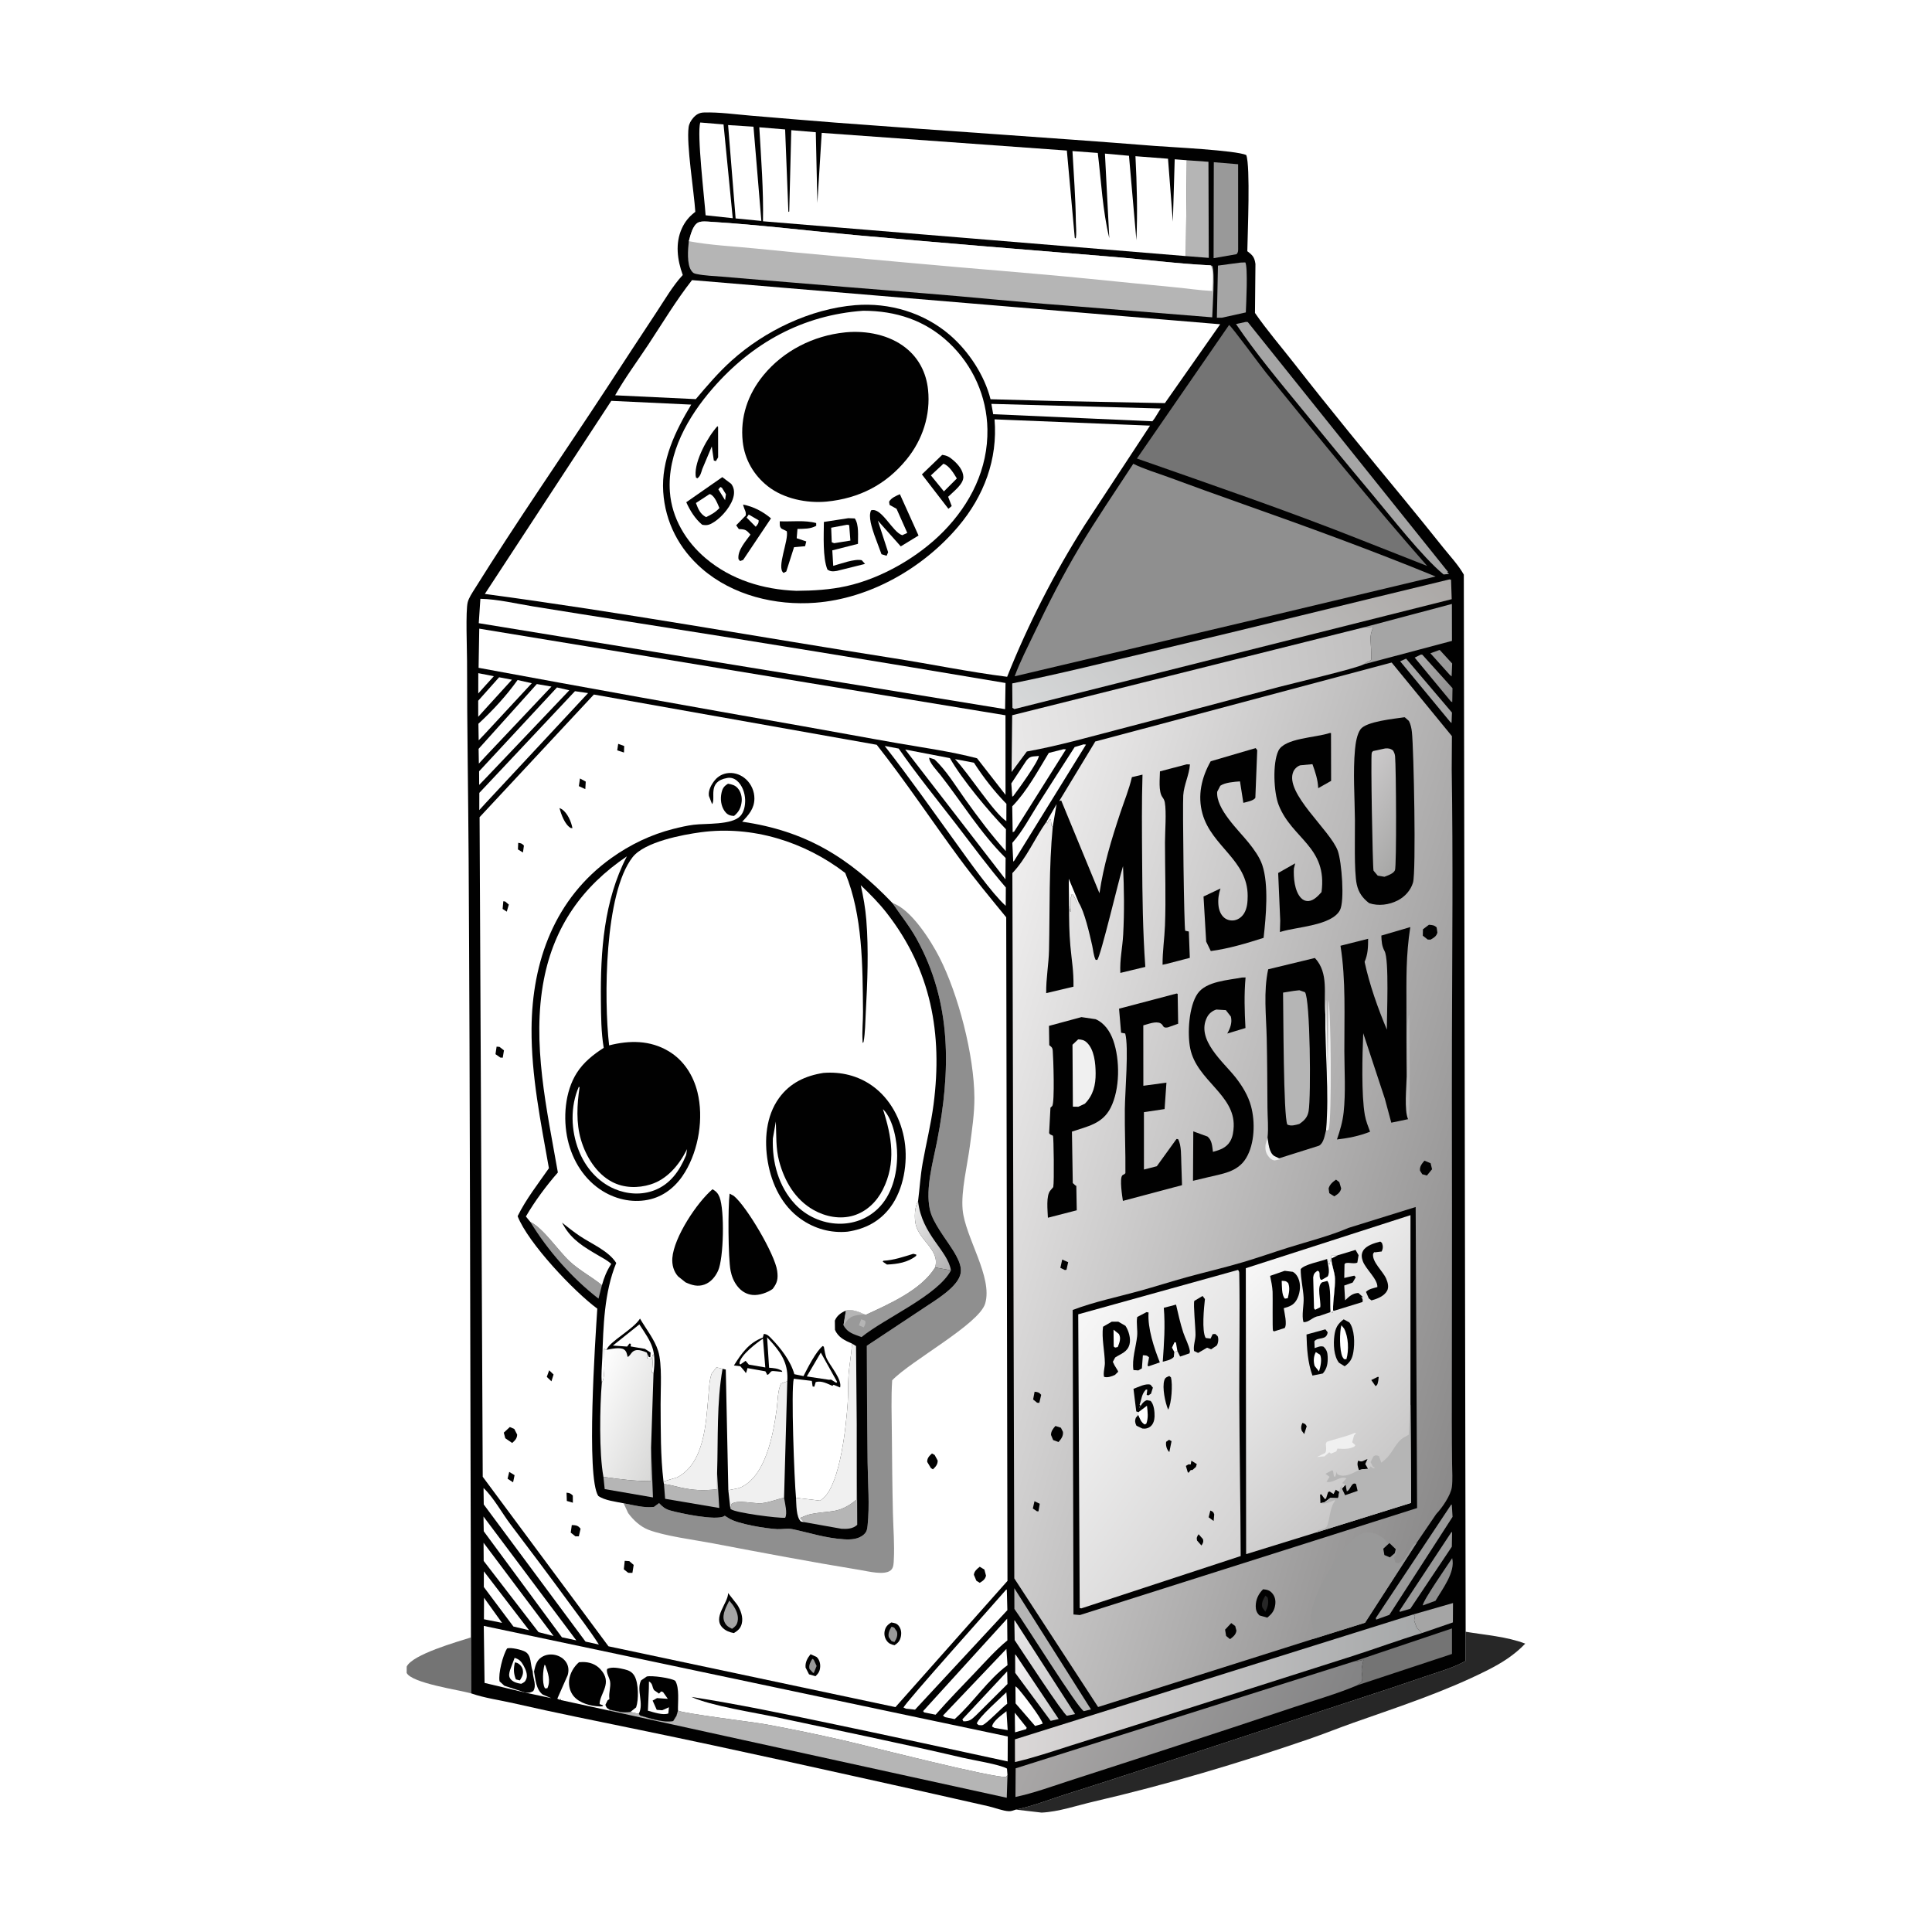
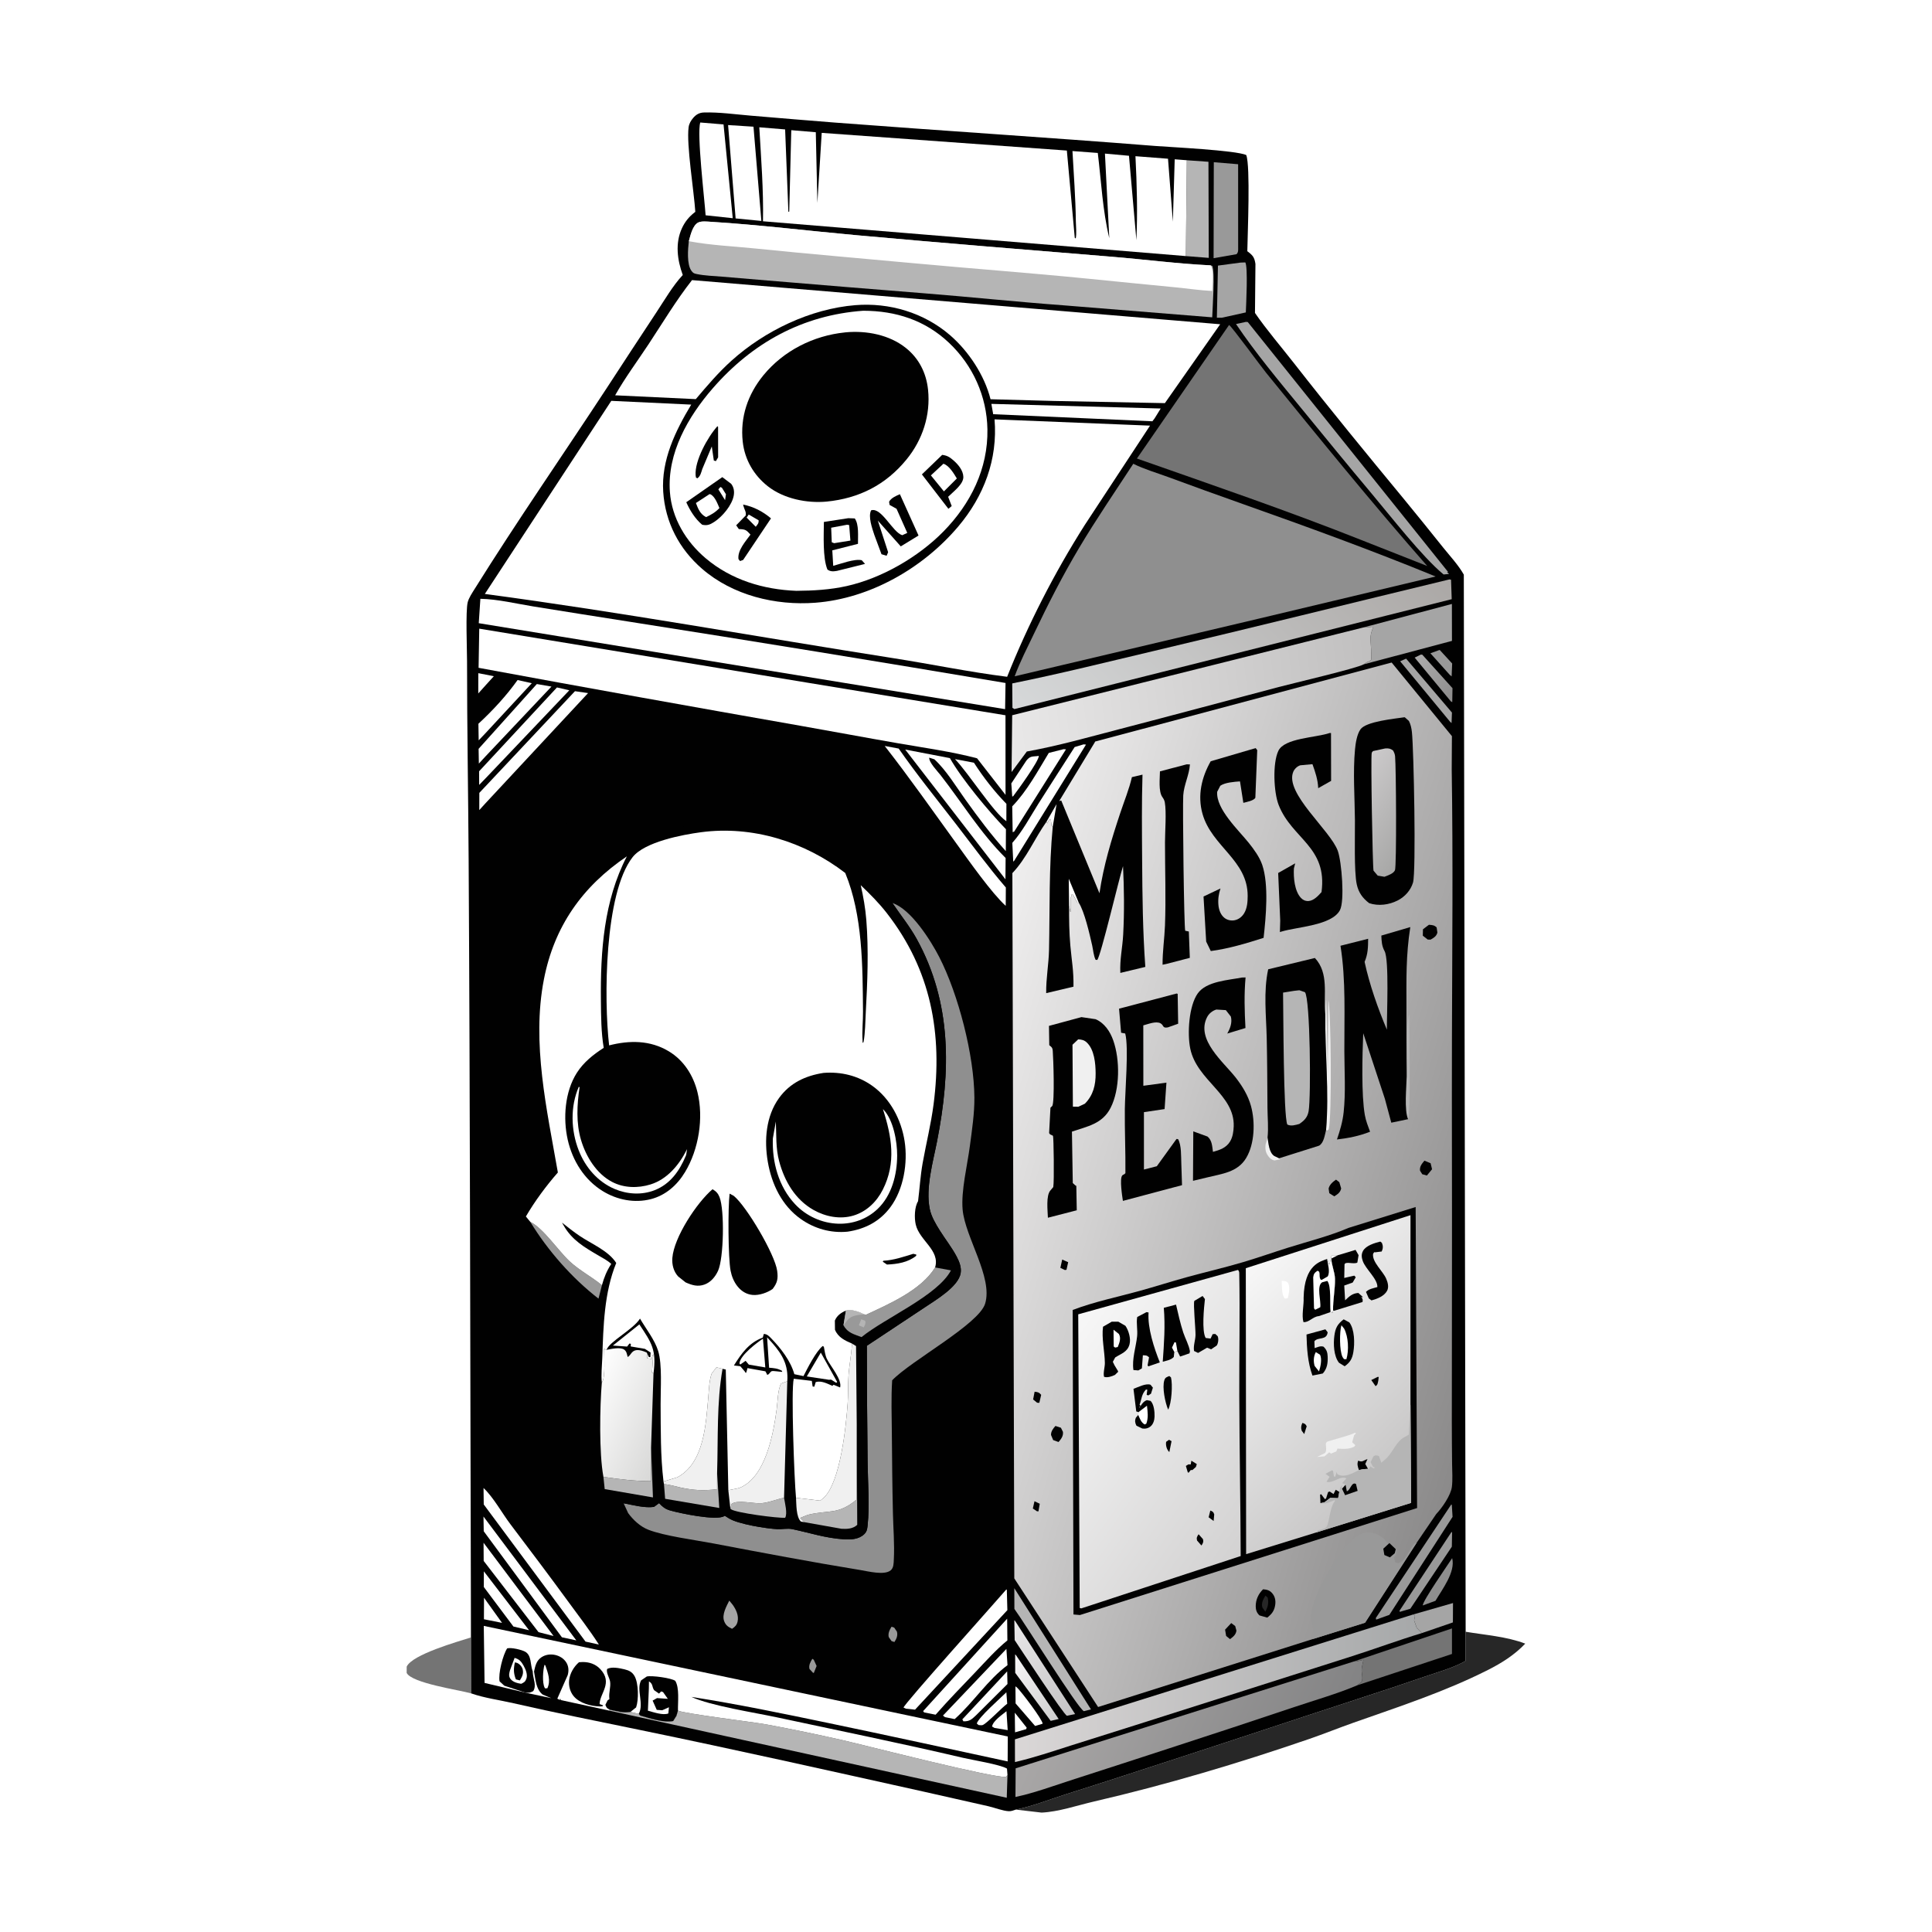
<svg xmlns="http://www.w3.org/2000/svg" version="1.1" style="display: block;" viewBox="0 0 2048 2048" width="1024" height="1024">
  <defs>
    <linearGradient id="Gradient1" gradientUnits="userSpaceOnUse" x1="1540.52" y1="735.47" x2="1501.97" y2="697.028">
      <stop class="stop0" offset="0" stop-opacity="1" stop-color="rgb(143,142,142)" />
      <stop class="stop1" offset="1" stop-opacity="1" stop-color="rgb(172,171,171)" />
    </linearGradient>
    <linearGradient id="Gradient2" gradientUnits="userSpaceOnUse" x1="1121.07" y1="1818.18" x2="1072.31" y2="1765.24">
      <stop class="stop0" offset="0" stop-opacity="1" stop-color="rgb(208,208,208)" />
      <stop class="stop1" offset="1" stop-opacity="1" stop-color="rgb(245,244,245)" />
    </linearGradient>
    <linearGradient id="Gradient3" gradientUnits="userSpaceOnUse" x1="1133.35" y1="1817.34" x2="1074.09" y2="1724.86">
      <stop class="stop0" offset="0" stop-opacity="1" stop-color="rgb(197,196,197)" />
      <stop class="stop1" offset="1" stop-opacity="1" stop-color="rgb(232,231,232)" />
    </linearGradient>
    <linearGradient id="Gradient4" gradientUnits="userSpaceOnUse" x1="1500.24" y1="1800.18" x2="1080.54" y2="1778.02">
      <stop class="stop0" offset="0" stop-opacity="1" stop-color="rgb(166,168,169)" />
      <stop class="stop1" offset="1" stop-opacity="1" stop-color="rgb(218,215,215)" />
    </linearGradient>
    <linearGradient id="Gradient5" gradientUnits="userSpaceOnUse" x1="1395.72" y1="1890.18" x2="1125.49" y2="1769.58">
      <stop class="stop0" offset="0" stop-opacity="1" stop-color="rgb(131,131,132)" />
      <stop class="stop1" offset="1" stop-opacity="1" stop-color="rgb(169,167,167)" />
    </linearGradient>
    <linearGradient id="Gradient6" gradientUnits="userSpaceOnUse" x1="1450.69" y1="531.834" x2="1156.8" y2="829.707">
      <stop class="stop0" offset="0" stop-opacity="1" stop-color="rgb(171,168,166)" />
      <stop class="stop1" offset="1" stop-opacity="1" stop-color="rgb(214,216,217)" />
    </linearGradient>
    <linearGradient id="Gradient7" gradientUnits="userSpaceOnUse" x1="1461.05" y1="713.247" x2="1067.92" y2="761.511">
      <stop class="stop0" offset="0" stop-opacity="1" stop-color="rgb(192,191,191)" />
      <stop class="stop1" offset="1" stop-opacity="1" stop-color="rgb(233,232,232)" />
    </linearGradient>
    <linearGradient id="Gradient8" gradientUnits="userSpaceOnUse" x1="1608.19" y1="1340.66" x2="1001.99" y2="1162.15">
      <stop class="stop0" offset="0" stop-opacity="1" stop-color="rgb(139,138,138)" />
      <stop class="stop1" offset="1" stop-opacity="1" stop-color="rgb(239,238,238)" />
    </linearGradient>
    <linearGradient id="Gradient9" gradientUnits="userSpaceOnUse" x1="1501.69" y1="884.931" x2="1430.03" y2="834.464">
      <stop class="stop0" offset="0" stop-opacity="1" stop-color="rgb(168,168,167)" />
      <stop class="stop1" offset="1" stop-opacity="1" stop-color="rgb(203,201,202)" />
    </linearGradient>
    <linearGradient id="Gradient10" gradientUnits="userSpaceOnUse" x1="1342.02" y1="1605.93" x2="1110.54" y2="1442.35">
      <stop class="stop0" offset="0" stop-opacity="1" stop-color="rgb(211,210,210)" />
      <stop class="stop1" offset="1" stop-opacity="1" stop-color="rgb(247,247,247)" />
    </linearGradient>
    <linearGradient id="Gradient11" gradientUnits="userSpaceOnUse" x1="1482.5" y1="1542.34" x2="1303.91" y2="1364.13">
      <stop class="stop0" offset="0" stop-opacity="1" stop-color="rgb(201,200,200)" />
      <stop class="stop1" offset="1" stop-opacity="1" stop-color="rgb(247,247,247)" />
    </linearGradient>
    <linearGradient id="Gradient12" gradientUnits="userSpaceOnUse" x1="1011.77" y1="1333.99" x2="961.381" y2="1296.13">
      <stop class="stop0" offset="0" stop-opacity="1" stop-color="rgb(179,178,179)" />
      <stop class="stop1" offset="1" stop-opacity="1" stop-color="rgb(233,233,233)" />
    </linearGradient>
    <linearGradient id="Gradient13" gradientUnits="userSpaceOnUse" x1="709.858" y1="1519.42" x2="617.496" y2="1476.99">
      <stop class="stop0" offset="0" stop-opacity="1" stop-color="rgb(217,217,216)" />
      <stop class="stop1" offset="1" stop-opacity="1" stop-color="rgb(255,255,255)" />
    </linearGradient>
  </defs>
  <path transform="translate(0,0)" fill="rgb(255,255,255)" d="M 0 0 L 2048 0 L 2048 2048 L 0 2048 L 0 0 z" />
  <path transform="translate(0,0)" fill="rgb(116,116,116)" d="M 499.156 1690.59 L 499.438 1795.05 C 486.06 1791.28 436.74 1784.27 431.089 1773.39 L 431.116 1766.69 C 437.055 1753.8 484.865 1740.34 499.074 1735.79 L 499.156 1690.59 z" />
  <path transform="translate(0,0)" fill="rgb(39,39,39)" d="M 1553.65 1729.72 C 1574.28 1733.17 1597.3 1734.81 1616.83 1742.32 C 1605.37 1754.34 1592.02 1762.77 1577.25 1770.24 C 1531.64 1793.32 1482.54 1809.27 1434.49 1826.23 C 1418.85 1831.76 1403.46 1837.99 1387.77 1843.39 C 1312.66 1869.22 1236.98 1891.76 1159.59 1909.7 C 1141.96 1913.78 1122.08 1920.64 1104.09 1921.43 L 1076.83 1918.25 C 1094.42 1914.78 1112.76 1907.4 1129.96 1901.98 C 1171.28 1888.97 1212.37 1875.39 1253.57 1862.02 C 1316.25 1841.68 1378.71 1820.72 1441.36 1800.33 C 1464.72 1792.73 1488 1784.94 1511.23 1776.98 C 1525.25 1772.18 1540.55 1768.03 1553.49 1760.73 L 1553.65 1729.72 z" />
  <path transform="translate(0,0)" fill="rgb(1,1,1)" d="M 737.065 224.54 C 735.637 202.636 727.513 153.185 729.954 134.88 C 730.456 131.116 732.338 127.884 734.778 125.029 C 737.804 121.485 741.275 119.402 746.009 119.252 C 762.221 118.738 779.546 121.238 795.751 122.582 C 825.793 125.074 855.826 127.703 885.884 130.003 C 998.744 138.636 1111.72 145.745 1224.55 154.721 C 1239.76 155.931 1310.5 159.295 1321.09 164.379 C 1325.58 176.321 1322.54 247.2 1322.21 266.312 C 1327.92 270.543 1329.83 272.742 1330.82 279.836 L 1330.33 331.751 C 1343.18 350.345 1358.15 367.666 1372.06 385.482 C 1409.78 433.774 1448.72 481.186 1487.73 528.438 C 1501.91 545.618 1515.84 562.999 1529.78 580.378 C 1537.12 589.539 1545.94 598.914 1551.7 609.129 L 1553.65 1729.72 L 1553.49 1760.73 C 1540.55 1768.03 1525.25 1772.18 1511.23 1776.98 C 1488 1784.94 1464.72 1792.73 1441.36 1800.33 C 1378.71 1820.72 1316.25 1841.68 1253.57 1862.02 C 1212.37 1875.39 1171.28 1888.97 1129.96 1901.98 C 1112.76 1907.4 1094.42 1914.78 1076.83 1918.25 C 1074.5 1919.03 1071.96 1920.05 1069.49 1919.96 C 1063.2 1919.72 1054.11 1916.15 1047.78 1914.7 C 1025.19 1909.54 1002.59 1904.42 979.971 1899.4 C 879.793 1877.18 779.594 1854.68 679.087 1833.98 C 634.17 1824.74 589.007 1815.72 544.309 1805.49 C 529.481 1802.09 513.796 1800.05 499.438 1795.05 L 499.156 1690.59 C 498.402 1430.92 498.342 1171.2 496.779 911.53 C 496.356 841.253 495.086 770.999 495.085 700.715 C 495.085 689.07 493.454 647.51 495.792 638.397 C 496.977 633.778 500.537 628.487 503.049 624.465 C 548.106 552.291 596.832 482.104 643.476 410.925 C 660.818 384.46 677.998 357.884 695.524 331.54 C 704.327 318.308 712.964 303.149 723.759 291.508 C 717.979 275.65 715.555 257.867 722.865 241.976 C 725.994 235.174 730.121 230.035 735.964 225.422 L 737.065 224.54 z" />
  <path transform="translate(0,0)" fill="rgb(255,255,255)" d="M 1109.34 871.026 L 1120.01 852.43 L 1115.99 876.075 L 1114.72 875.583 L 1113.87 868.546 L 1112.55 868.187 L 1110.14 872.839 L 1109.34 871.026 z" />
  <path transform="translate(0,0)" fill="rgb(255,255,255)" d="M 577.24 1764.69 L 578.112 1765.43 C 580.866 1773.57 584.029 1781.47 580.23 1789.6 L 577.889 1789.8 L 577.31 1788.94 C 574.666 1783.82 575.491 1770.13 577.24 1764.69 z" />
  <path transform="translate(0,0)" fill="rgb(255,255,255)" d="M 1132.93 931.492 L 1143.48 956.796 L 1142.13 956.968 L 1137.55 948.437 L 1135.16 948.458 L 1135.81 949.676 L 1135.17 950.987 L 1135.08 966.353 L 1134.48 966.449 L 1134.28 964.736 L 1133.27 960.383 L 1132.93 931.492 z" />
  <path transform="translate(0,0)" fill="rgb(255,255,255)" d="M 1075.74 1815.54 L 1088.32 1831.38 L 1087.78 1832.97 L 1075.98 1836.34 L 1075.74 1815.54 z" />
  <path transform="translate(0,0)" fill="rgb(255,255,255)" d="M 507.015 713.589 L 523.488 716.811 L 514.796 726.392 L 506.988 735.084 L 507.015 713.589 z" />
  <path transform="translate(0,0)" fill="rgb(255,255,255)" d="M 1066.9 1813.95 L 1068.2 1834 L 1054.24 1831.69 L 1051.62 1830.2 C 1052.64 1824.07 1062.39 1817.71 1066.9 1813.95 z" />
  <path transform="translate(0,0)" fill="rgb(255,255,255)" d="M 513.08 1693.69 L 532.188 1720.31 L 512.989 1716.48 L 513.08 1693.69 z" />
  <path transform="translate(0,0)" fill="rgb(153,153,153)" d="M 1525.63 689.111 L 1526.22 689.042 L 1539.35 703.331 L 1538.8 716.995 L 1536.88 715.45 L 1516.28 692.507 L 1525.63 689.111 z" />
  <path transform="translate(0,0)" fill="rgb(255,255,255)" d="M 1066.79 1793.92 L 1067.69 1806.03 C 1061.85 1810.21 1045.61 1827.54 1041.47 1828.68 C 1040.15 1829.04 1038.74 1828.65 1037.38 1828.64 L 1035.43 1826.99 C 1037.35 1820.39 1060.51 1800.14 1066.79 1793.92 z" />
  <path transform="translate(0,0)" fill="rgb(143,143,143)" d="M 1539.36 1651.7 C 1543.09 1666.46 1528.74 1684.76 1521.68 1696.91 L 1508.19 1701.85 C 1508.04 1697.03 1534.89 1658.63 1539.36 1651.7 z" />
  <path transform="translate(0,0)" fill="rgb(255,255,255)" d="M 1099.18 801.53 L 1101.23 801.258 C 1101.14 807.036 1078.89 837.613 1074.04 843.977 L 1073.01 844.387 L 1072.03 830.476 L 1088.1 806.132 C 1091.76 801.745 1093.71 801.986 1099.18 801.53 z" />
  <path transform="translate(0,0)" fill="rgb(255,255,255)" d="M 1076.4 1787.57 L 1078.18 1788.95 C 1082.74 1793.33 1105.07 1822.72 1105.26 1827.21 L 1097.26 1829.6 L 1076.57 1805.7 L 1076.4 1787.57 z" />
  <path transform="translate(0,0)" fill="rgb(255,255,255)" d="M 1067.63 1771.73 L 1067.97 1785.13 L 1034.88 1818.05 C 1030.1 1822.5 1027.95 1824.87 1021.26 1824.67 L 1020.12 1822.6 L 1067.63 1771.73 z" />
-   <path transform="translate(0,0)" fill="rgb(255,255,255)" d="M 529.082 717.932 L 542.671 720.523 L 513.754 752.269 L 506.941 759.825 L 506.918 742.799 L 529.082 717.932 z" />
  <path transform="translate(0,0)" fill="url(#Gradient1)" d="M 1506.2 693.876 L 1507.7 693.999 L 1539.71 729.507 L 1539.45 744.274 L 1537.94 743.467 L 1499.61 697.089 L 1506.2 693.876 z" />
  <path transform="translate(0,0)" fill="rgb(165,165,165)" d="M 1490.55 698.191 L 1539.13 755.348 L 1538.71 766.444 L 1537.2 765.164 L 1484.22 700.982 L 1490.55 698.191 z" />
  <path transform="translate(0,0)" fill="rgb(255,255,255)" d="M 512.912 1665.67 L 560.808 1728.09 L 544.226 1724.17 L 512.868 1682.31 L 512.912 1665.67 z" />
  <path transform="translate(0,0)" fill="rgb(153,153,153)" d="M 1538.7 1623.88 L 1539.27 1624.52 L 1539.01 1639.55 L 1495.01 1705.32 L 1483.88 1708.63 L 1483.52 1707.47 L 1538.7 1623.88 z" />
  <path transform="translate(0,0)" fill="url(#Gradient2)" d="M 1076.08 1753.7 L 1077.01 1754.55 L 1122.23 1822.21 L 1113.76 1824.2 L 1076.17 1773.32 L 1076.08 1753.7 z" />
  <path transform="translate(0,0)" fill="rgb(165,165,165)" d="M 1498.26 1711.34 L 1540.24 1699.29 L 1540.13 1719.83 L 1507.05 1731.21 L 1506.49 1730.46 L 1501.84 1725.65 L 1499.01 1717.78 L 1499.9 1713.16 L 1498.26 1711.34 z" />
  <path transform="translate(0,0)" fill="rgb(255,255,255)" d="M 1012.34 804.71 L 1032.4 808.493 C 1042.49 824.126 1053.85 838.772 1066.84 852.107 L 1066.77 870.508 C 1053.17 861.448 1026.98 819.864 1012.34 804.71 z" />
  <path transform="translate(0,0)" fill="rgb(255,255,255)" d="M 548.661 720.862 L 563.728 724.24 L 514.535 777.311 L 507.424 784.792 L 507.129 767.218 C 522.23 753.277 536.732 737.576 548.661 720.862 z" />
  <path transform="translate(0,0)" fill="rgb(255,255,255)" d="M 1066.83 1747.91 L 1068 1765.16 C 1047.2 1780.47 1031.66 1804.82 1011.98 1822.32 L 1001.76 1820.26 L 999.59 1818.58 L 1066.83 1747.91 z" />
  <path transform="translate(0,0)" fill="rgb(255,255,255)" d="M 569.072 725.111 L 584.576 727.802 L 514.654 801.791 L 507.62 809.423 L 507.33 793.795 L 569.072 725.111 z" />
  <path transform="translate(0,0)" fill="rgb(255,255,255)" d="M 512.591 1635.38 L 586.802 1734.22 L 570.874 1730.16 L 512.728 1654.66 L 512.591 1635.38 z" />
  <path transform="translate(0,0)" fill="rgb(255,255,255)" d="M 1127.49 794.154 L 1129.98 794.334 L 1075.09 881.515 L 1073.47 882.13 L 1073.01 854.768 C 1088.62 838.71 1100.2 817.177 1111.76 798.127 L 1127.49 794.154 z" />
  <path transform="translate(0,0)" fill="url(#Gradient3)" d="M 1075.23 1717.56 L 1075.99 1718.17 L 1139.65 1816.97 L 1131.04 1818.78 C 1127.81 1818.2 1081.92 1748.06 1075.59 1738.59 L 1075.23 1717.56 z" />
  <path transform="translate(0,0)" fill="rgb(153,153,153)" d="M 1538.44 1594.75 L 1538.97 1595.28 L 1539.78 1607.93 L 1472.78 1711.83 L 1458.85 1716.84 L 1458.39 1715.22 L 1538.44 1594.75 z" />
  <path transform="translate(0,0)" fill="rgb(255,255,255)" d="M 1148.69 789.052 L 1151.21 789.295 L 1075.04 912.53 L 1074.07 913.342 L 1073.1 893.48 C 1083.87 881.355 1091.95 865.919 1100.6 852.191 C 1113.31 832.01 1126.35 812.03 1139.17 791.914 L 1148.69 789.052 z" />
  <path transform="translate(0,0)" fill="rgb(255,255,255)" d="M 590.419 728.717 L 603.494 731.733 L 515.097 824.646 L 507.939 832.024 L 507.865 817.609 L 590.419 728.717 z" />
  <path transform="translate(0,0)" fill="rgb(181,181,181)" d="M 1075.21 1683.55 L 1156.47 1812.03 L 1148.96 1813.92 C 1142.68 1811.23 1085.95 1720.03 1075.31 1705.54 L 1075.21 1683.55 z" />
  <path transform="translate(0,0)" fill="rgb(255,255,255)" d="M 512.514 1607.58 L 610.894 1738.85 L 595.644 1735.59 L 512.781 1623.2 L 512.514 1607.58 z" />
  <path transform="translate(0,0)" fill="rgb(255,255,255)" d="M 1067.62 1715.87 L 1067.87 1738.89 C 1055.59 1748.91 1044.75 1761.23 1033.84 1772.67 C 1019.68 1787.52 1005.3 1802.22 991.793 1817.65 L 979.671 1815.25 L 978.531 1813.87 L 1067.62 1715.87 z" />
  <path transform="translate(0,0)" fill="rgb(165,165,165)" d="M 1314.8 278.37 L 1320.05 278.161 C 1323.01 282.622 1320.98 322.63 1320.62 331.18 L 1295.24 336.795 L 1289.94 336.784 L 1291.08 281.546 L 1314.8 278.37 z" />
  <path transform="translate(0,0)" fill="rgb(255,255,255)" d="M 609.49 732.691 L 623.38 734.71 L 514.832 851.281 L 508.053 858.719 L 508.106 840.483 L 609.49 732.691 z" />
  <path transform="translate(0,0)" fill="rgb(255,255,255)" d="M 1066.79 1684.85 L 1067.27 1685.34 L 1067.85 1706.83 L 969.976 1812.32 L 960.232 1811.25 L 957.795 1810.11 C 958.454 1806.08 1055.3 1698.32 1066.79 1684.85 z" />
  <path transform="translate(0,0)" fill="rgb(255,255,255)" d="M 512.573 1577.36 C 523.162 1587.33 532.225 1604.09 541.213 1615.95 C 562.106 1643.52 582.828 1671.08 603.243 1699.01 C 613.92 1713.62 625.072 1728.04 634.834 1743.28 L 620.655 1740.16 L 512.788 1594.78 L 512.573 1577.36 z" />
  <path transform="translate(0,0)" fill="rgb(255,255,255)" d="M 1050.9 428.13 L 1230.4 433.038 L 1223.98 443.421 L 1221.59 446.58 L 1052.82 439.067 L 1050.9 428.13 z" />
  <path transform="translate(0,0)" fill="rgb(255,255,255)" d="M 937.834 790.749 L 952.636 793.513 C 971.803 821.022 992.91 847.102 1013.42 873.6 C 1030.91 896.205 1047.54 919.107 1066.23 940.783 L 1066.1 960.243 C 1050.89 946.389 1027.25 912.698 1014.47 895.047 C 989.169 860.104 964.409 824.74 937.834 790.749 z" />
  <path transform="translate(0,0)" fill="rgb(181,181,181)" d="M 1258.07 169.865 L 1281.01 171.496 L 1281.34 273.365 L 1257.04 271.458 L 1258.07 169.865 z" />
  <path transform="translate(0,0)" fill="rgb(153,153,153)" d="M 1286.68 171.95 L 1312.46 174.095 L 1312.5 262.024 C 1312.46 264.959 1312.89 267.355 1310.73 269.467 L 1286.46 273.681 L 1286.68 171.95 z" />
  <path transform="translate(0,0)" fill="rgb(116,116,116)" d="M 1434.98 1761.28 L 1539.15 1726.2 L 1539.15 1753.27 L 1438.83 1786.47 C 1440 1785.18 1442.35 1784.06 1443.23 1782.79 C 1445.2 1779.96 1443.23 1773.53 1443.39 1770.05 C 1443.56 1766.54 1444.69 1762.94 1445.33 1759.47 L 1436.88 1761.33 L 1434.98 1761.28 z" />
  <path transform="translate(0,0)" fill="rgb(255,255,255)" d="M 771.819 132.569 L 798.728 134.302 L 807.08 234.198 L 779.789 231.536 L 771.819 132.569 z" />
  <path transform="translate(0,0)" fill="rgb(255,255,255)" d="M 742.324 129.862 L 766.975 131.893 L 776.742 231.3 L 747.975 228.21 C 746.803 210.818 738.525 141.551 742.324 129.862 z" />
  <path transform="translate(0,0)" fill="rgb(165,165,165)" d="M 1444.89 665.23 L 1539.07 640.213 L 1539.14 679.379 L 1445.62 704.222 L 1448.86 701.983 L 1450.56 701.348 C 1450.6 701.331 1453.08 700.02 1453.21 699.873 C 1454.53 698.316 1452.55 678.949 1452.84 675.117 C 1453.11 671.411 1454.49 667.793 1455.72 664.314 L 1444.89 665.23 z" />
  <path transform="translate(0,0)" fill="rgb(255,255,255)" d="M 959.556 794.545 L 1006.92 803.632 C 1019.39 825.696 1048.32 860.469 1066.34 878.996 L 1066.19 902.197 C 1050.64 884.941 1036.91 866.553 1023.41 847.691 C 1013.43 833.761 1003.04 816.425 990.482 804.91 L 985.018 803.15 C 984.591 808.043 993.674 817.425 996.852 821.441 C 1020.05 851.156 1039.07 882.737 1065.99 909.501 L 1065.81 932.111 L 959.556 794.545 z" />
  <path transform="translate(0,0)" fill="rgb(165,165,165)" d="M 1320.68 341.233 L 1322.69 341.387 L 1534.98 606.243 L 1533.99 606.49 L 1536.07 608.391 L 1530.28 608.974 C 1507.95 590.714 1473.45 546.346 1453.84 523.037 C 1428.52 492.926 1403.72 462.44 1378.78 432.007 C 1355.31 403.37 1330.92 374.178 1310.23 343.485 L 1320.68 341.233 z" />
  <path transform="translate(0,0)" fill="rgb(181,181,181)" d="M 677.041 1816.8 L 678.669 1818.59 C 688.438 1821.34 703.563 1826.52 713.611 1824.38 L 717.083 1818.81 L 718.67 1813.26 C 723.369 1816.28 798.584 1825.42 812.114 1827.91 C 839.355 1832.93 866.492 1838.57 893.506 1844.7 C 913.327 1849.19 1055.47 1885.63 1066.49 1883.53 L 1067.98 1881.6 L 1067.2 1905.71 L 645.505 1813.24 L 646.401 1812.34 C 654.295 1813.92 660.192 1816.11 668.287 1814.7 L 677.041 1816.8 z" />
  <path transform="translate(0,0)" fill="url(#Gradient4)" d="M 1075.86 1843.78 L 1498.26 1711.34 L 1499.9 1713.16 L 1499.01 1717.78 L 1501.84 1725.65 L 1506.49 1730.46 L 1507.05 1731.21 C 1482.33 1738.65 1458.12 1747.69 1433.53 1755.54 C 1357 1779.93 1280.48 1804.36 1203.91 1828.63 C 1181.03 1835.88 1158.1 1843.01 1135.23 1850.31 C 1115.61 1856.56 1095.98 1863.23 1075.91 1867.86 L 1075.86 1843.78 z" />
  <path transform="translate(0,0)" fill="url(#Gradient5)" d="M 1434.98 1761.28 L 1436.88 1761.33 L 1445.33 1759.47 C 1444.69 1762.94 1443.56 1766.54 1443.39 1770.05 C 1443.23 1773.53 1445.2 1779.96 1443.23 1782.79 C 1442.35 1784.06 1440 1785.18 1438.83 1786.47 C 1417.44 1795.51 1394.13 1802.12 1372.05 1809.54 C 1327.95 1824.37 1283.74 1838.87 1239.5 1853.28 C 1205.27 1864.43 1171.04 1875.6 1136.76 1886.62 C 1116.97 1892.98 1096.73 1900.55 1076.42 1904.87 L 1076.63 1874.51 L 1434.98 1761.28 z" />
  <path transform="translate(0,0)" fill="url(#Gradient6)" d="M 1536.52 614.181 L 1538.18 614.563 L 1538.87 635.163 L 1075.37 751.624 L 1073.23 750.391 L 1073.01 724.444 C 1123.47 714.288 1173.59 701.745 1223.68 689.912 C 1328.11 665.247 1432.22 639.343 1536.52 614.181 z" />
  <path transform="translate(0,0)" fill="rgb(255,255,255)" d="M 509.222 634.749 C 527.671 635.128 547.352 639.958 565.656 642.919 C 599.502 648.392 633.369 653.732 667.241 659.045 C 800.248 679.912 933.145 701.61 1065.9 724.002 L 1065.45 751.733 L 507.509 660.603 L 509.222 634.749 z" />
  <path transform="translate(0,0)" fill="url(#Gradient7)" d="M 1444.89 665.23 L 1455.72 664.314 C 1454.49 667.793 1453.11 671.411 1452.84 675.117 C 1452.55 678.949 1454.53 698.316 1453.21 699.873 C 1453.08 700.02 1450.6 701.331 1450.56 701.348 L 1448.86 701.983 L 1445.62 704.222 C 1437.84 708.566 1370.31 724.362 1355.57 728.251 C 1299.42 743.066 1243.37 758.206 1187.16 772.791 C 1154.56 781.25 1121.64 790.687 1088.48 796.627 L 1072.31 818.415 L 1072.96 758.189 L 1444.89 665.23 z" />
  <path transform="translate(0,0)" fill="rgb(255,255,255)" d="M 512.818 1723.51 L 1068.29 1840.74 L 1068.16 1867.17 C 1004.98 1853.52 941.853 1839.77 878.578 1826.57 C 830.216 1816.49 781.732 1806.39 732.901 1798.8 C 753.507 1808.28 800.125 1815.41 823.756 1820.49 C 889.347 1834.59 955.254 1847.94 1020.55 1863.3 C 1030.25 1865.59 1059.94 1870.37 1067.44 1874.77 L 1067.98 1881.6 L 1066.49 1883.53 C 1055.47 1885.63 913.327 1849.19 893.506 1844.7 C 866.492 1838.57 839.355 1832.93 812.114 1827.91 C 798.584 1825.42 723.369 1816.28 718.67 1813.26 L 717.083 1818.81 L 713.611 1824.38 C 703.563 1826.52 688.438 1821.34 678.669 1818.59 L 677.041 1816.8 L 668.287 1814.7 C 660.192 1816.11 654.295 1813.92 646.401 1812.34 L 645.505 1813.24 L 594.559 1802.17 L 593.791 1800.32 L 593.57 1802.06 L 590.775 1800.68 L 601.79 1775.72 C 603.082 1771.1 602.865 1766.4 600.271 1762.25 C 597.705 1758.16 593.428 1755.49 588.779 1754.38 C 583.733 1753.17 578.313 1753.87 573.956 1756.77 C 568.517 1760.39 567.443 1765.89 566.099 1771.86 C 567.63 1780.03 568.149 1790.97 575.329 1796.34 L 584.429 1800.14 L 557.105 1794.29 L 513.656 1783.96 L 512.818 1723.51 z" />
  <path transform="translate(0,0)" fill="rgb(1,1,1)" d="M 646.401 1812.34 C 643.119 1810.64 643.173 1810.63 641.717 1807.23 L 644.171 1802.32 L 646.02 1801.14 L 645.895 1800.14 C 645.264 1794.24 647.552 1788.25 646.746 1782.69 C 646.134 1778.47 642.429 1773.37 643.539 1769.27 C 648.206 1766.43 656.783 1768.33 662.007 1769.56 C 666.793 1770.69 670.323 1772.44 672.751 1776.9 C 676.903 1784.52 677.169 1801.68 674.302 1809.92 L 668.287 1814.7 C 660.192 1816.11 654.295 1813.92 646.401 1812.34 z" />
  <path transform="translate(0,0)" fill="rgb(1,1,1)" d="M 557.105 1794.29 L 534.595 1786.93 L 529.562 1782.29 C 528.015 1774.17 533.068 1754.35 537.581 1747.38 C 541.5 1746.06 553.29 1748.84 556.887 1750.98 C 563.514 1754.92 562.094 1764.33 564.411 1770.86 L 564.715 1771.68 L 564.769 1772.91 C 565.135 1779.83 569.064 1786.44 565.251 1792.65 C 561.749 1794.52 560.925 1794.42 557.105 1794.29 z" />
  <path transform="translate(0,0)" fill="rgb(255,255,255)" d="M 545.503 1757.41 C 550.628 1758.95 552.552 1761.22 555.091 1765.77 C 557.195 1769.55 559.595 1775.18 557.965 1779.58 C 556.774 1782.79 555.42 1783.51 552.45 1784.91 C 548.43 1784.28 543.448 1783.04 540.941 1779.48 C 538.924 1776.61 539.791 1773.4 540.678 1770.37 L 545.503 1757.41 z" />
  <path transform="translate(0,0)" fill="rgb(1,1,1)" d="M 545.823 1762.16 L 548.108 1762.75 C 550.904 1763.93 553.419 1766.76 554.104 1769.74 C 555.177 1774.41 553.372 1777.44 551.082 1781.3 L 546.863 1780.22 C 544.311 1773.83 544.283 1768.83 545.823 1762.16 z" />
  <path transform="translate(0,0)" fill="rgb(1,1,1)" d="M 613.768 1762.03 L 617.86 1761.82 C 624.906 1761.82 631.396 1764.06 636.301 1769.29 C 650.053 1783.97 635.778 1794.83 635.6 1806.38 L 639.395 1807.81 L 638.567 1808.78 L 636.042 1808.9 C 626.587 1808.69 614.552 1805.6 608.256 1798.19 C 604.345 1793.6 602.65 1787.2 603.284 1781.24 C 604.064 1773.91 608.258 1766.76 613.768 1762.03 z" />
  <path transform="translate(0,0)" fill="rgb(1,1,1)" d="M 677.041 1816.8 C 683.043 1806.05 674.189 1791.38 679.61 1781.26 L 685.651 1777.14 C 690.931 1775.91 711.677 1778.73 715.806 1781.76 C 720.446 1789.31 718.465 1804.43 718.67 1813.26 L 717.083 1818.81 L 713.611 1824.38 C 703.563 1826.52 688.438 1821.34 678.669 1818.59 L 677.041 1816.8 z" />
  <path transform="translate(0,0)" fill="rgb(255,255,255)" d="M 687.914 1782.32 C 692.456 1785.16 690.877 1787.81 693.355 1791.63 L 698.585 1795.3 L 700.849 1792.97 L 702.842 1793.65 L 707.938 1800.84 L 696.474 1800.05 L 691.812 1802.7 L 696.177 1812.52 L 701.971 1812.94 L 709.105 1809.77 L 708.468 1816.34 C 702.854 1818.62 692.548 1814.92 686.809 1813.42 L 687.807 1790.01 L 687.914 1782.32 z" />
  <path transform="translate(0,0)" fill="rgb(255,255,255)" d="M 508.032 666.41 L 1065.85 758.225 L 1065.91 842.606 L 1035.71 803.807 C 1008.47 796.67 979.938 792.755 952.187 787.935 C 917.677 781.941 883.233 775.453 848.727 769.389 C 734.824 749.373 621.032 728.969 507.319 707.906 L 508.032 666.41 z" />
  <path transform="translate(0,0)" fill="rgb(116,116,116)" d="M 1302.86 344.503 C 1305.63 345.955 1336.27 387.935 1342.19 395.222 C 1398.31 464.286 1454.16 533.098 1512.92 599.978 L 1443.29 572.526 C 1364.92 541.391 1284.76 514.027 1205.19 486.061 L 1302.86 344.503 z" />
  <path transform="translate(0,0)" fill="rgb(181,181,181)" d="M 730.198 255.677 C 731.836 249.736 734.195 238.627 740.331 235.795 C 743.875 234.16 749.754 234.87 753.621 235.111 C 805.048 238.308 856.345 244.67 907.656 249.315 C 997.797 257.475 1087.99 264.781 1178.2 272.134 C 1213.13 274.981 1248.36 279.609 1283.3 281.279 L 1284.99 281.819 C 1288.15 287.85 1285.28 326.946 1285 336.382 L 1127.14 323.633 C 1077.26 319.959 1027.53 314.673 977.68 310.738 C 923.219 306.44 868.777 301.939 814.336 297.394 C 798.088 296.038 781.84 294.68 765.595 293.289 C 756.675 292.525 747.038 292.296 738.292 290.445 C 735.633 289.882 734.731 289.44 733.056 287.227 C 727.841 280.337 729.226 263.861 730.198 255.677 z" />
  <path transform="translate(0,0)" fill="rgb(255,255,255)" d="M 730.198 255.677 C 731.836 249.736 734.195 238.627 740.331 235.795 C 743.875 234.16 749.754 234.87 753.621 235.111 C 805.048 238.308 856.345 244.67 907.656 249.315 C 997.797 257.475 1087.99 264.781 1178.2 272.134 C 1213.13 274.981 1248.36 279.609 1283.3 281.279 C 1287.08 286.9 1285.1 301.449 1284.98 308.446 C 1271.81 307.824 1258.56 305.775 1245.41 304.514 C 1214.84 301.581 1184.29 298.506 1153.72 295.456 C 1092.45 289.342 1030.98 284.81 969.653 279.125 C 913.573 273.926 857.494 269.234 801.462 263.486 C 778.002 261.079 753.329 260.07 730.198 255.677 z" />
  <path transform="translate(0,0)" fill="rgb(255,255,255)" d="M 733.561 296.927 L 1293.45 343.722 L 1234.83 427.339 L 1117.25 425.038 L 1050.01 423.208 C 1043.59 397.701 1026.73 372.239 1006.91 355.161 C 979.34 331.412 942.664 320.53 906.577 323.485 C 859.112 327.373 810.791 350.569 775.589 382.191 C 761.639 394.721 749.65 408.816 737.574 423.098 L 652.075 419.036 C 662.494 400.548 675.719 382.767 687.431 365.004 C 702.467 342.199 716.695 318.428 733.561 296.927 z" />
  <path transform="translate(0,0)" fill="rgb(255,255,255)" d="M 804.893 134.932 L 832.261 137.192 L 835.718 224.64 L 836.619 224.216 L 838.79 137.99 L 864.782 140.17 L 866.448 215.119 L 871.052 140.845 L 1130.91 159.596 L 1139.3 252.094 L 1140.34 252.787 C 1141.39 247.315 1140.51 240.189 1140.44 234.529 C 1140.14 209.614 1138.2 184.986 1136.85 160.136 L 1163.7 162.138 C 1167.33 191.938 1168.8 223.296 1175.9 252.488 L 1171.28 162.823 L 1196.76 165.122 L 1204.62 254.575 C 1205.97 224.934 1205.14 195.196 1203.63 165.583 L 1238.14 168.255 L 1243.28 234.96 L 1245.24 168.862 L 1258.07 169.865 L 1257.04 271.458 L 808.781 234.563 C 809.466 201.328 806.797 168.1 804.893 134.932 z" />
  <path transform="translate(0,0)" fill="rgb(143,143,143)" d="M 1201.34 491.616 C 1212.81 497.353 1226.29 501.251 1238.37 505.711 C 1264.55 515.386 1290.8 524.846 1317.12 534.162 C 1385.72 558.447 1454.46 583.444 1521.79 611.103 L 1334.38 655.775 L 1075.6 716.898 C 1081.33 701.229 1089.3 685.955 1096.48 670.88 C 1111.04 640.31 1126.66 609.753 1143.99 580.655 C 1162.01 550.406 1182.07 521.09 1201.34 491.616 z" />
  <path transform="translate(0,0)" fill="rgb(255,255,255)" d="M 915.019 329.406 C 949.55 329.446 980.627 339.385 1006.04 363.426 C 1031.33 387.352 1046.11 420.185 1046.71 455.065 C 1047.42 496.918 1028.93 533.976 1000.09 563.392 C 973.547 590.468 934.595 612.977 897.51 621.252 C 879.914 625.178 862.047 626.173 844.082 626.296 C 809.17 624.944 775.221 614.719 748.169 591.896 C 727.133 574.147 712.143 549.291 710.108 521.46 C 707.101 480.35 729.415 441.686 755.446 411.74 C 797.465 363.402 850.81 334.006 915.019 329.406 z" />
  <path transform="translate(0,0)" fill="rgb(1,1,1)" d="M 760.535 451.754 L 761.197 452.591 L 761.248 484.787 L 758.88 488.803 L 756.682 488.173 L 754.53 473.253 L 744.434 497.242 C 743.256 500.862 742.513 504.796 739.215 507.042 L 737.766 506.199 L 737.387 503.964 C 736.175 488.406 750.36 462.966 760.535 451.754 z" />
-   <path transform="translate(0,0)" fill="rgb(1,1,1)" d="M 826.569 552.595 C 839.112 553.161 853.029 551.143 865.191 554.475 L 865.229 557.377 C 859.039 560.84 852.253 560.5 845.358 560.691 L 844.526 570.546 L 854.675 573.946 L 853.433 579 L 841.717 580.049 L 833.504 605.806 L 830.651 607.319 C 822.772 601.981 836.324 572.772 834.013 563.125 L 828.629 560.501 C 826.006 558.452 826.691 555.595 826.569 552.595 z" />
  <path transform="translate(0,0)" fill="rgb(1,1,1)" d="M 787.702 534.874 C 798.815 537.064 808.658 542.192 817.275 549.496 L 787.745 593.577 L 784.483 594.745 L 782.811 592.641 C 781.641 583.356 790.421 573.804 795.531 566.71 C 791.48 562.298 790.594 561.133 784.446 560.901 L 783.21 560.864 L 780.383 556.856 L 790.482 546.446 C 791.144 542.299 789.2 540.543 788.154 536.628 L 787.702 534.874 z" />
  <path transform="translate(0,0)" fill="rgb(255,255,255)" d="M 793.693 545.435 L 804.203 551.56 C 804.316 554.976 803.118 555.702 801.127 558.391 L 791.466 548.681 L 793.693 545.435 z" />
  <path transform="translate(0,0)" fill="rgb(1,1,1)" d="M 953.923 523.884 L 973.679 567.687 L 954.847 579.183 L 930.55 551.877 L 941.444 585.367 L 939.86 589.153 L 934.422 587.494 L 926.815 566.999 C 924.589 560.187 920.035 547.658 923.425 540.974 C 934.475 537.313 946.216 564.423 956.471 567.335 L 961.744 564.877 L 950.364 539.322 L 942.98 535.233 L 942.478 531.841 C 944.613 527.83 949.961 525.584 953.923 523.884 z" />
  <path transform="translate(0,0)" fill="rgb(1,1,1)" d="M 998.763 482.18 C 1003.94 482.859 1006.52 484.414 1010.46 487.809 C 1015.49 492.131 1021.06 498.56 1021.19 505.59 C 1021.33 513.419 1010.28 521.371 1005.07 526.621 L 1008.85 536.445 L 1005.33 539.337 L 977.254 502.893 L 998.763 482.18 z" />
  <path transform="translate(0,0)" fill="rgb(255,255,255)" d="M 1000.07 491.585 C 1006.22 493.538 1011.05 501.918 1014.29 507.194 L 1000.59 520.901 L 986.786 503.937 L 1000.07 491.585 z" />
  <path transform="translate(0,0)" fill="rgb(1,1,1)" d="M 899.215 549.307 L 906.092 549.556 C 910.73 556.094 909.369 568.569 909.489 576.492 L 882.275 583.408 L 883.245 599.809 C 891.137 597.744 905.547 592.101 913.495 593.854 L 916.969 597.773 L 887.204 605.167 C 883.316 605.802 880.364 606.087 877.086 603.723 C 871.974 591.129 873.264 567.275 873.349 553.286 L 899.215 549.307 z" />
  <path transform="translate(0,0)" fill="rgb(255,255,255)" d="M 897.943 556.247 L 900.152 556.6 L 901.463 573.033 L 884.233 575.804 L 881.694 574.804 L 881.084 559.394 L 897.943 556.247 z" />
  <path transform="translate(0,0)" fill="rgb(1,1,1)" d="M 765.678 505.778 L 775.081 512.883 C 777.863 516.458 778.574 520.753 777.825 525.163 C 776.076 535.464 765.718 547.713 757.097 553.275 C 752.552 556.207 749.634 557.373 744.323 556.226 C 736.839 550.011 731.434 541.163 727.473 532.396 L 765.678 505.778 z" />
  <path transform="translate(0,0)" fill="rgb(255,255,255)" d="M 763.635 516.245 L 765.236 517.002 L 769.527 523.896 L 768.615 530.224 L 761.488 518.711 L 763.635 516.245 z" />
  <path transform="translate(0,0)" fill="rgb(255,255,255)" d="M 752.167 523.757 L 753.129 523.992 C 757.844 526.247 760.651 533.98 762.617 538.561 C 758.369 543.108 754.006 545.558 748.469 548.186 C 742.19 544.907 740.13 539.55 737.7 533.211 L 752.167 523.757 z" />
  <path transform="translate(0,0)" fill="rgb(1,1,1)" d="M 895.597 352.392 L 896.682 352.26 C 918.592 350.299 942.632 354.837 960.107 368.73 C 974.161 379.902 981.932 395.416 983.777 413.165 C 986.565 440.003 977.952 466.251 960.992 487.019 C 938.988 513.963 910.626 528.32 876.242 531.708 C 855.178 533.655 830.765 528.704 813.9 515.433 C 798.946 503.666 789.381 487.106 787.316 468.157 C 784.472 442.063 792.75 417.909 809.279 397.749 C 830.622 371.717 862.294 355.781 895.597 352.392 z" />
  <path transform="translate(0,0)" fill="rgb(255,255,255)" d="M 647.995 424.915 L 732.725 428.907 C 715.926 456.856 700.84 487.788 703.035 521.292 C 705.153 553.619 719.862 581.818 744.209 602.938 C 776.688 631.112 822.005 642.141 864.256 638.925 C 922.242 634.511 978.476 602.198 1015.74 558.167 C 1043 525.951 1057.77 486.911 1054.26 444.53 L 1219.07 451.2 L 1149.59 556.982 C 1117.6 607.492 1089.76 661.899 1067.61 717.428 C 1027.45 712.375 987.442 704.042 947.431 697.767 C 803.026 675.118 658.842 648.943 513.951 629.598 L 647.995 424.915 z" />
  <path transform="translate(0,0)" fill="url(#Gradient8)" d="M 1160.86 786.08 L 1475.21 702.313 L 1539.09 780.33 L 1538.88 815.888 C 1540.34 910.185 1539.41 1004.75 1539.12 1099.06 C 1538.86 1181.45 1539.32 1263.84 1539.14 1346.24 C 1539.03 1400.13 1539.01 1454.02 1538.99 1507.9 C 1538.99 1522.65 1539.14 1537.39 1539.28 1552.14 C 1539.36 1559.98 1540.02 1568.42 1539.05 1576.19 C 1537.95 1584.95 1528.71 1598.43 1522.53 1604.84 L 1501.77 1635.34 L 1447 1720.17 L 1391.86 1737.4 L 1164.04 1809.5 L 1075.2 1673.18 L 1073.16 925.521 C 1088.08 909.994 1096.89 888.534 1109.34 871.026 L 1110.14 872.839 L 1112.55 868.187 L 1113.87 868.546 L 1114.72 875.583 L 1115.99 876.075 C 1111.77 919.913 1112.97 962.971 1112.01 1006.88 C 1111.68 1022.32 1108.79 1037.14 1109 1052.77 L 1137.94 1045.91 C 1138.17 1028.52 1136.08 1018.97 1134.62 1002.5 C 1133.39 988.712 1133.2 974.233 1133.27 960.383 L 1134.28 964.736 L 1134.48 966.449 L 1135.08 966.353 L 1135.17 950.987 L 1135.81 949.676 L 1135.16 948.458 L 1137.55 948.437 L 1142.13 956.968 L 1143.48 956.796 C 1149.57 966.225 1155.01 990.049 1157.75 1002.2 C 1158.87 1007.19 1159.16 1012.83 1161.4 1017.45 L 1163.14 1017.56 C 1166.95 1013.21 1186.13 931.661 1190.45 918.14 C 1191.65 941.914 1191.9 966.987 1190.62 990.75 C 1189.87 1004.69 1186.91 1017.09 1187.6 1031.33 L 1214.09 1024.96 C 1211.37 987.135 1210.96 949.577 1210.71 911.676 C 1210.5 881.507 1210.18 851.318 1211.09 821.158 L 1199.86 823.799 C 1196.97 836.439 1191.72 849.211 1187.61 861.562 C 1178.16 889.988 1169.87 917.12 1165.47 946.85 L 1124.96 848.594 L 1122.84 849.104 L 1160.47 786.976 L 1160.86 786.08 z" />
  <path transform="translate(0,0)" fill="rgb(1,1,1)" d="M 1096.6 1591.38 L 1102.18 1594.03 L 1100.82 1602.11 L 1099.2 1602 L 1094.87 1599.09 L 1096.6 1591.38 z" />
  <path transform="translate(0,0)" fill="rgb(1,1,1)" d="M 1125.98 1335.18 L 1132.31 1337.98 L 1130.51 1346.06 L 1128.71 1346.25 L 1124.03 1343.99 L 1125.98 1335.18 z" />
  <path transform="translate(0,0)" fill="rgb(1,1,1)" d="M 1096.72 1475.28 C 1100.26 1475.66 1101.42 1475.93 1103.7 1478.58 L 1101.72 1487.06 L 1099.37 1486.93 L 1095.16 1483.49 L 1096.72 1475.28 z" />
  <path transform="translate(0,0)" fill="rgb(240,240,240)" d="M 1343.65 1205.78 C 1344.65 1211.76 1345.18 1221.81 1350.88 1225.43 L 1355.9 1227.84 L 1356.98 1228.97 L 1351.14 1230.07 C 1348.13 1229.69 1346.38 1228.14 1344.6 1225.81 C 1341.25 1221.44 1340.96 1217.39 1341.78 1212.14 L 1341.87 1212.44 L 1343.65 1205.78 z" />
  <path transform="translate(0,0)" fill="rgb(1,1,1)" d="M 1305.17 1720.53 L 1309.36 1723.67 L 1310.67 1728.53 C 1310.08 1732.94 1307.17 1735.05 1303.87 1737.56 L 1299.75 1734.16 L 1298.64 1727.49 L 1305.17 1720.53 z" />
  <path transform="translate(0,0)" fill="rgb(1,1,1)" d="M 1509.96 1230.37 L 1516.51 1233.06 L 1518.04 1239.43 L 1512.57 1246.11 L 1507.61 1244.71 L 1505.26 1240.89 C 1504.76 1236.49 1507.29 1233.54 1509.96 1230.37 z" />
  <path transform="translate(0,0)" fill="rgb(1,1,1)" d="M 1118.79 1511.57 L 1124.61 1513.46 L 1126.77 1517.86 C 1127.3 1522.27 1124.82 1525.46 1122.09 1528.6 L 1116.4 1526.53 L 1114.13 1521.15 C 1114.01 1517.27 1116.37 1514.32 1118.79 1511.57 z" />
  <path transform="translate(0,0)" fill="rgb(1,1,1)" d="M 1416.27 1250.47 L 1419.72 1253.15 L 1421.7 1259.78 C 1420.86 1264.1 1417.81 1266 1414.39 1268.19 L 1409.1 1264.84 L 1408.39 1259.89 C 1409.36 1255.71 1412.9 1252.74 1416.27 1250.47 z" />
  <path transform="translate(0,0)" fill="rgb(1,1,1)" d="M 1514.73 980.302 C 1518.28 980.631 1520.23 980.577 1522.9 983.104 L 1523.7 988.538 C 1522.72 992.538 1519.79 994.161 1516.47 996.044 L 1513.48 995.97 L 1508.23 991.863 L 1508.4 985.071 L 1514.73 980.302 z" />
  <path transform="translate(0,0)" fill="rgb(181,181,181)" d="M 1493.87 1074.77 C 1493.86 1088.48 1495.51 1182.29 1492.61 1186.37 C 1488.37 1177.03 1490.93 1151.74 1491.15 1141.03 C 1494.12 1119.26 1488.77 1096.34 1493.87 1074.77 z" />
  <path transform="translate(0,0)" fill="rgb(240,240,240)" d="M 1404.88 1075.2 L 1405.61 1059.71 L 1405.28 1061.04 L 1405.92 1060.49 L 1407.5 1137.67 L 1408.1 1059.97 C 1410.98 1071.11 1411.9 1185.52 1408.49 1197.21 L 1407.06 1198.37 L 1405.69 1197.93 C 1409.09 1157.43 1404.41 1115.85 1404.88 1075.2 z" />
  <path transform="translate(0,0)" fill="rgb(1,1,1)" d="M 1338.92 1684.7 C 1343.06 1685.07 1345.82 1685.65 1348.62 1688.92 C 1351.56 1692.35 1352.41 1696.62 1351.8 1701.03 C 1350.92 1707.46 1348.3 1710.77 1343.36 1714.74 L 1335.16 1712.43 C 1332.22 1709.82 1331.09 1706.48 1331.11 1702.6 C 1331.15 1695.58 1333.99 1689.53 1338.92 1684.7 z" />
  <path transform="translate(0,0)" fill="rgb(39,39,39)" d="M 1341.41 1691.4 L 1343.81 1693.56 C 1345.1 1699.42 1344.02 1703.21 1341.34 1708.5 L 1338.21 1704.04 C 1336.72 1699.39 1339.15 1695.28 1341.41 1691.4 z" />
  <path transform="translate(0,0)" fill="rgb(1,1,1)" d="M 1257.93 810.224 L 1261.38 810.332 C 1260.6 821.644 1255.04 831.78 1254.29 843.073 C 1253.53 854.564 1255.1 983.875 1256.39 986.649 L 1260.21 987.439 L 1261.25 1015.37 L 1236.23 1021.87 L 1232.37 1022.65 C 1232.27 1008.47 1234.39 995.048 1234.93 981.003 C 1236.03 951.825 1234.92 922.278 1234.94 893.055 C 1234.95 882.051 1236.59 860.51 1234.74 850.511 C 1234.34 848.325 1233.45 846.734 1232.17 844.952 C 1227.85 838.924 1229.53 825.196 1229.59 817.678 L 1257.93 810.224 z" />
  <path transform="translate(0,0)" fill="rgb(153,153,153)" d="M 1391.86 1737.4 C 1394.42 1728.84 1388.69 1719.85 1389.78 1710.82 C 1392.39 1689.21 1418.28 1644.23 1435.51 1630.83 C 1440.66 1626.83 1446.3 1623.56 1452.99 1624.58 C 1459.97 1625.66 1466.17 1629.22 1470.13 1635.02 L 1470.77 1635.99 L 1472.82 1635.71 L 1479.57 1642.19 L 1480.15 1641.12 C 1480.01 1645.66 1480.76 1647.47 1477.62 1650.89 L 1479 1656.28 L 1482.03 1656.96 C 1488.6 1655.8 1492.38 1646.23 1495.68 1641.21 C 1497.46 1638.5 1498.54 1636.02 1501.77 1635.34 L 1447 1720.17 L 1391.86 1737.4 z" />
  <path transform="translate(0,0)" fill="rgb(1,1,1)" d="M 1472.82 1635.71 L 1479.57 1642.19 L 1478.49 1646.48 L 1473.34 1650.89 L 1467.49 1648.38 L 1466.35 1641.68 L 1472.82 1635.71 z" />
  <path transform="translate(0,0)" fill="rgb(1,1,1)" d="M 1316.56 1036.22 L 1320.35 1036.13 C 1318.74 1054.18 1319.28 1071.7 1320.24 1089.74 L 1300.94 1095.61 C 1304.05 1090.11 1306.42 1083.99 1304.74 1077.56 L 1299.43 1070.77 L 1289.36 1070.16 C 1285.18 1071.44 1281.55 1074.36 1279.55 1078.26 C 1267.38 1102.05 1297.15 1125.93 1309.87 1142.24 C 1316.95 1151.32 1323.04 1161.25 1326.1 1172.44 C 1330.7 1189.26 1330.07 1212.48 1320.94 1227.62 C 1311.77 1242.83 1295.02 1244.26 1279.22 1248.22 L 1264.63 1251.71 L 1264.94 1199.3 L 1280.02 1204.79 C 1284.88 1208.78 1284.97 1215.26 1285.78 1221.02 C 1292.98 1219.06 1299.77 1216.83 1303.89 1210.08 C 1306.77 1205.35 1307.59 1199.46 1307.78 1194.02 C 1308.99 1160.31 1268.72 1145.44 1261.72 1111.55 C 1258.45 1095.7 1260.2 1066.49 1269.6 1053.14 C 1278.77 1040.12 1301.95 1039.07 1316.56 1036.22 z" />
  <path transform="translate(0,0)" fill="rgb(1,1,1)" d="M 1247.2 1053.18 L 1248.37 1053.49 L 1248.9 1085.19 L 1237.97 1089.07 C 1231.94 1090.19 1233.95 1086.79 1230.16 1084.73 C 1225.37 1082.13 1216.91 1085.65 1211.94 1086.93 L 1212 1150.96 L 1236.47 1147.64 L 1234.52 1175.66 L 1212.61 1178.93 L 1212.63 1239.75 L 1226.27 1236.25 L 1247.14 1207.36 L 1248.79 1207.51 C 1252.53 1214.03 1251.9 1225.83 1252.24 1233.19 L 1252.99 1256.33 L 1190.32 1272.99 C 1189.61 1268.23 1186.66 1249.53 1189.63 1246.04 C 1190.6 1244.9 1191.75 1245.3 1192.98 1243.59 C 1193.23 1220.95 1192.13 1198.28 1192.37 1175.63 C 1192.55 1157.5 1196.7 1110 1192.78 1095.54 L 1188.4 1094.74 L 1186.25 1069.24 L 1247.2 1053.18 z" />
  <path transform="translate(0,0)" fill="rgb(1,1,1)" d="M 1331.05 793.01 L 1332.72 795.185 L 1330.73 845.612 C 1329.14 848.805 1321.23 850.167 1318 851.046 L 1314.44 828.302 C 1308.37 828.727 1298.58 829.44 1293.58 832.922 L 1290.28 839.318 C 1288.82 857.601 1313.07 880.11 1323.75 893.485 C 1329.18 900.291 1335.21 908.512 1338.03 916.843 C 1345.12 937.76 1341.97 972.027 1339.45 994.168 C 1321.05 1000.03 1302.68 1005.59 1283.49 1008.16 L 1278.6 998.108 L 1275.79 950.336 L 1293.76 941.82 C 1291.81 947.732 1291.01 953.182 1291.58 959.411 C 1292.05 964.485 1293.95 969.959 1298.16 973.148 C 1301.1 975.38 1305.1 976.213 1308.7 975.5 C 1313.12 974.628 1316.67 971.762 1318.94 967.933 C 1322.13 962.523 1322.56 955.921 1322.58 949.779 C 1322.73 911.749 1284.42 897.358 1274.69 862.661 C 1269.25 843.267 1273.67 824.145 1283.4 806.974 L 1331.05 793.01 z" />
  <path transform="translate(0,0)" fill="rgb(1,1,1)" d="M 1409.54 777.014 L 1410.92 777.065 L 1411.03 827.774 L 1397.35 835.504 C 1397.03 826.577 1394.26 818.371 1391.25 810.049 L 1378.4 811.243 C 1375.25 812.164 1372.22 815.064 1370.95 818.053 C 1361.34 840.681 1410.42 880.254 1418.16 902.053 C 1422.22 913.463 1425.58 955.1 1420.36 964.87 C 1411.7 981.103 1374.85 982.517 1358.7 987.426 L 1356.75 988.028 L 1357.09 975.873 L 1354.92 925.414 L 1372.96 915.182 L 1371.59 920.583 C 1371.06 930.243 1372.23 944.548 1379.06 951.829 C 1381.23 954.145 1383.86 955.288 1387.07 955.114 C 1392.61 954.814 1397.46 949.495 1400.86 945.682 C 1407.35 897.615 1369.56 889.278 1355.46 853.383 C 1350.15 839.881 1348.86 809.002 1355.12 795.914 C 1361.63 782.296 1394.31 782.147 1409.54 777.014 z" />
  <path transform="translate(0,0)" fill="rgb(1,1,1)" d="M 1146.39 1078.18 L 1161.39 1080.4 C 1170.83 1084.48 1176.73 1093.4 1180.07 1102.8 C 1187.35 1123.33 1187.3 1154.69 1177.28 1174.36 C 1168.58 1191.42 1152.67 1193.98 1136.3 1199.56 L 1137.19 1254.08 L 1139.84 1256.5 L 1140.94 1257.1 L 1141.41 1282.96 L 1110.82 1290.84 C 1110.61 1283.53 1108.55 1267.15 1113.63 1261.73 L 1116.51 1258.34 C 1117.63 1252.71 1116.91 1204.73 1116.23 1204.1 C 1114.59 1202.58 1113.69 1203.66 1112.11 1201.13 L 1113.53 1174.19 L 1115.32 1172.51 C 1118.24 1169.16 1116.56 1120.72 1115.96 1113.91 C 1115.71 1111.02 1115.29 1110.41 1113.08 1108.58 L 1112.27 1107.95 L 1111.95 1087.48 L 1146.39 1078.18 z" />
  <path transform="translate(0,0)" fill="rgb(240,240,240)" d="M 1142.93 1101.77 C 1146.57 1101.92 1149.29 1102.51 1151.98 1105.02 C 1160.07 1112.6 1161.35 1127.26 1161.42 1137.79 C 1161.51 1150.17 1158.89 1161 1150 1169.98 L 1143.02 1173.2 L 1137.3 1173.11 L 1136.89 1107.47 L 1142.93 1101.77 z" />
  <path transform="translate(0,0)" fill="rgb(1,1,1)" d="M 1464.28 991.755 L 1494.97 982.742 C 1490.26 1013.08 1490.87 1037.46 1490.89 1067.84 C 1490.91 1092.24 1490.78 1116.64 1491.15 1141.03 C 1490.93 1151.74 1488.37 1177.03 1492.61 1186.37 L 1474.83 1190.1 L 1468.01 1164.73 L 1445.08 1095.26 C 1444.12 1118.16 1442.99 1160.68 1446.81 1182.11 C 1447.88 1188.14 1450.21 1193.96 1452.32 1199.68 C 1440.76 1204.25 1429.53 1206.45 1417.23 1207.88 C 1420.49 1198.32 1423.24 1189.13 1424.32 1179.06 C 1426.57 1158.02 1425.16 1135.68 1425.07 1114.53 C 1424.92 1077.81 1426.82 1038.78 1420.97 1002.55 L 1450.28 995.136 C 1450.22 1004.09 1450.12 1011.21 1446.53 1019.63 C 1451.71 1043.72 1460.61 1068.84 1470.16 1091.49 C 1470 1076.3 1472.71 1017.52 1467.71 1008.22 C 1464.7 1002.64 1464.54 997.936 1464.28 991.755 z" />
  <path transform="translate(0,0)" fill="rgb(1,1,1)" d="M 1488.59 760.347 L 1489.14 760.362 L 1493.48 764.201 C 1495.37 767.691 1496.29 772.257 1496.7 776.164 C 1498.67 794.668 1501.23 924.221 1497.85 935.564 C 1495.38 943.842 1489.22 950.623 1481.6 954.528 C 1472.47 959.206 1461.13 960.685 1451.37 957.388 C 1444.38 952.072 1440.07 946.074 1438.2 937.384 C 1435.25 923.713 1436.43 885.5 1436.28 869.362 C 1436.06 844.798 1434.09 818.588 1436.38 794.211 C 1436.98 787.813 1438.41 778.458 1442.12 773.18 C 1448.12 764.666 1478.27 761.946 1488.59 760.347 z" />
  <path transform="translate(0,0)" fill="url(#Gradient9)" d="M 1468.55 793.345 C 1472.17 793.242 1473.76 793.386 1476.7 795.544 C 1477.84 797.633 1478.61 799.281 1478.84 801.669 C 1479.96 813.284 1480.55 918.401 1478.71 922.519 C 1477.08 926.173 1471.02 928.051 1467.58 929.421 L 1460.45 928.213 L 1455.99 922.93 C 1455.01 918.651 1452.91 802.16 1454.1 798.028 C 1454.31 797.288 1455 796.785 1455.46 796.163 L 1468.55 793.345 z" />
  <path transform="translate(0,0)" fill="rgb(1,1,1)" d="M 1344.32 1027.49 L 1393.84 1015.5 C 1408.93 1031.71 1402.86 1053.81 1404.75 1073.98 L 1404.88 1075.2 C 1404.41 1115.85 1409.09 1157.43 1405.69 1197.93 C 1404.26 1203.19 1403.4 1211.48 1398.28 1214.46 L 1355.9 1227.84 L 1350.88 1225.43 C 1345.18 1221.81 1344.65 1211.76 1343.65 1205.78 C 1344.77 1195.89 1343.64 1184.51 1343.57 1174.48 C 1343.4 1149.87 1343.33 1125.24 1342.78 1100.64 C 1342.24 1076.32 1339.19 1051.46 1344.32 1027.49 z" />
  <path transform="translate(0,0)" fill="rgb(181,181,181)" d="M 1371.61 1050.36 L 1377.37 1049.71 L 1383.29 1051.76 C 1388.87 1058.42 1389.86 1162.56 1387.19 1177.87 C 1386.05 1184.36 1382.64 1187.84 1377.36 1191.43 C 1373.22 1192.56 1368.66 1194.09 1364.61 1192.07 C 1360.43 1183.25 1360.51 1073.66 1360.09 1052.21 L 1371.61 1050.36 z" />
  <path transform="translate(0,0)" fill="rgb(1,1,1)" d="M 1429.7 1301.55 L 1500.66 1279.49 L 1502.17 1598.59 L 1144.76 1712.01 L 1137.93 1711.41 L 1137.09 1388.62 C 1159.73 1379.97 1184.69 1374.86 1208.09 1368.4 C 1224.79 1363.79 1241.29 1358.47 1258 1353.88 C 1277.9 1348.42 1298.05 1343.76 1317.83 1337.89 C 1333.85 1333.13 1349.63 1327.55 1365.57 1322.54 C 1386.73 1315.89 1409.36 1310.26 1429.7 1301.55 z" />
  <path transform="translate(0,0)" fill="url(#Gradient10)" d="M 1312.18 1346.21 L 1312.64 1346.51 C 1313.49 1347.72 1313.65 1348.36 1313.67 1349.86 C 1314.47 1393.15 1313.55 1436.61 1313.69 1479.92 C 1313.89 1536.44 1315 1592.95 1315.17 1649.48 L 1146.24 1704.96 L 1144.53 1704.54 L 1142.97 1393.23 L 1312.18 1346.21 z" />
  <path transform="translate(0,0)" fill="rgb(1,1,1)" d="M 1283 1601.24 C 1285.63 1602.39 1286.15 1602.44 1287.13 1605.33 L 1286.5 1612.31 L 1281.21 1608.39 L 1283 1601.24 z" />
  <path transform="translate(0,0)" fill="rgb(1,1,1)" d="M 1239.25 1526.21 L 1241.88 1527.7 L 1239.55 1539.23 L 1238.66 1538.32 C 1236.51 1535.63 1235.6 1531.73 1236.17 1528.38 L 1239.25 1526.21 z" />
  <path transform="translate(0,0)" fill="rgb(1,1,1)" d="M 1270.56 1626.36 L 1275.12 1631.46 C 1276.06 1634.4 1275.18 1635.93 1273.58 1638.3 L 1268.93 1633.04 C 1268.12 1630.03 1268.94 1628.79 1270.56 1626.36 z" />
  <path transform="translate(0,0)" fill="rgb(1,1,1)" d="M 1262.89 1548.38 L 1268.65 1551.98 L 1267.75 1554.99 L 1264 1558.32 L 1262.26 1558.28 L 1259.86 1561.28 L 1258.98 1560.39 L 1257.08 1553.96 L 1259.61 1552.34 L 1262.23 1552.34 L 1262.89 1548.38 z" />
  <path transform="translate(0,0)" fill="rgb(1,1,1)" d="M 1239.53 1458.63 L 1241.29 1460.12 C 1243.18 1467.46 1242 1487.51 1238.3 1494.26 C 1235.15 1487.05 1231.75 1470.67 1234.27 1463.04 C 1235.29 1459.95 1236.84 1459.86 1239.53 1458.63 z" />
  <path transform="translate(0,0)" fill="rgb(1,1,1)" d="M 1201.54 1472.25 C 1206.2 1470.54 1214.79 1466.04 1219.64 1467.9 L 1222.12 1470.98 L 1220.08 1477.39 L 1217.29 1479.19 L 1215.52 1478.58 L 1216.2 1473.1 L 1214.78 1472.95 C 1209.98 1478.01 1210.29 1482.98 1208 1489.08 L 1209.12 1490.28 L 1207.93 1491.4 L 1207.68 1492.55 C 1209.95 1489.14 1211.67 1485.68 1215.71 1484.21 L 1219.58 1484.99 C 1223.28 1488.33 1224.06 1496.96 1223.88 1501.62 C 1223.73 1505.36 1222.69 1509.34 1219.78 1511.91 C 1217.34 1514.06 1214.07 1514.79 1210.91 1514.29 L 1204.67 1511.28 C 1203.16 1508.27 1202.77 1506 1204.1 1502.78 L 1206.57 1499.92 L 1206.85 1496.92 L 1204.48 1496.18 L 1201.54 1472.25 z" />
  <path transform="translate(0,0)" fill="rgb(255,255,255)" d="M 1206.85 1496.92 L 1215.83 1490.1 C 1216.57 1496.54 1217.5 1502.99 1215.12 1509.21 L 1213.37 1509.99 C 1209.51 1507.73 1208.36 1503.81 1206.57 1499.92 L 1206.85 1496.92 z" />
  <path transform="translate(0,0)" fill="rgb(1,1,1)" d="M 1274.79 1373.78 L 1277.27 1377.07 C 1276.26 1386.1 1273.74 1410.98 1278.07 1418.31 L 1283.27 1418.95 L 1285.47 1414.26 L 1288.23 1414.04 L 1290.79 1416.42 C 1291.95 1419.23 1291.46 1423.65 1289.82 1426.28 L 1283.85 1430.32 L 1279.55 1428.6 L 1270.03 1434.16 L 1265.75 1432.09 C 1264.79 1426.38 1267.19 1420.9 1267.3 1415.13 C 1267.42 1408.41 1264.75 1382.3 1266.05 1378.97 L 1274.79 1373.78 z" />
  <path transform="translate(0,0)" fill="rgb(1,1,1)" d="M 1215.35 1390.9 L 1217.53 1391.3 C 1216.32 1407.69 1223.39 1429.02 1229.45 1444.2 L 1217.28 1448.43 L 1216.5 1447.29 L 1218.04 1438.8 C 1215.5 1436.5 1214.8 1436.85 1211.49 1436.63 L 1210.45 1450.52 L 1206.7 1452.7 L 1201.5 1452.3 C 1199.73 1440.78 1204.15 1428.11 1205.39 1416.6 C 1206.12 1409.87 1204.35 1402.65 1205.49 1396.09 L 1215.35 1390.9 z" />
  <path transform="translate(0,0)" fill="rgb(1,1,1)" d="M 1233.68 1386.34 L 1246.65 1382.94 C 1248.94 1392.78 1251.16 1402.9 1254.29 1412.49 C 1256.36 1418.82 1260.44 1425.97 1261.38 1432.46 L 1260.91 1434.61 L 1250.97 1437.99 L 1248.1 1432.18 L 1244.8 1433.1 L 1244.27 1438.44 C 1241.26 1441.66 1236.69 1442.31 1232.57 1443.46 C 1233.93 1424.06 1235.31 1405.81 1233.68 1386.34 z" />
  <path transform="translate(0,0)" fill="rgb(255,255,255)" d="M 1244.8 1433.1 L 1242.35 1428.57 L 1245.07 1422.72 L 1246.54 1423.13 L 1248.1 1432.18 L 1244.8 1433.1 z" />
  <path transform="translate(0,0)" fill="rgb(1,1,1)" d="M 1178.51 1401.03 L 1185.48 1401.05 L 1193.04 1405.44 C 1196.47 1410.52 1198.9 1418.93 1197.35 1424.99 C 1195.23 1433.25 1188.48 1434.86 1182.15 1438.97 L 1179.65 1443.58 L 1181.41 1447.23 L 1185.07 1453.28 L 1185.28 1454.17 L 1181.88 1457.47 C 1178.5 1459.07 1173.96 1460.65 1170.39 1459.52 C 1169.17 1455.8 1171.27 1449.06 1171.21 1444.84 C 1171.03 1432.56 1167.62 1418.33 1169.26 1406.4 L 1178.51 1401.03 z" />
  <path transform="translate(0,0)" fill="rgb(255,255,255)" d="M 1180.39 1409.54 L 1186.09 1414.08 C 1188.61 1418.61 1186.63 1423.52 1184.87 1427.9 L 1182.09 1428.5 L 1180.59 1427.38 L 1180.39 1409.54 z" />
  <path transform="translate(0,0)" fill="url(#Gradient11)" d="M 1320.61 1344.35 L 1495.17 1288.12 L 1495.17 1488.86 L 1495.85 1593.11 L 1394.83 1624.61 L 1320.94 1647.47 L 1320.61 1344.35 z" />
  <path transform="translate(0,0)" fill="rgb(1,1,1)" d="M 1380.65 1508.32 C 1383.47 1509.46 1383.75 1509.29 1385.15 1511.94 L 1382.53 1520.17 L 1379.91 1516.67 C 1378.84 1513.51 1379.2 1511.23 1380.65 1508.32 z" />
  <path transform="translate(0,0)" fill="rgb(1,1,1)" d="M 1460.46 1459.53 L 1461.49 1459.67 L 1461.03 1463.59 C 1460.36 1466.33 1460.62 1467.85 1458.15 1469.37 L 1453.61 1462.9 L 1460.46 1459.53 z" />
  <path transform="translate(0,0)" fill="rgb(1,1,1)" d="M 1440.55 1558.33 C 1439.33 1554.93 1438.25 1551.77 1439.8 1548.31 C 1444.24 1550.54 1445.1 1548.04 1449.6 1546.71 L 1447.25 1551.9 L 1450.18 1557.06 L 1444.61 1557.42 L 1440.55 1558.33 z" />
  <path transform="translate(0,0)" fill="rgb(1,1,1)" d="M 1399.74 1593.41 L 1399.35 1584.42 L 1400.51 1583.93 L 1404.46 1589.17 L 1405.71 1588.41 L 1407.82 1581.7 L 1409.45 1581.06 L 1413.6 1583.77 L 1415.91 1579.2 L 1419.73 1581.47 L 1418.46 1588.13 L 1410.15 1587.8 L 1404.03 1592.46 L 1399.74 1593.41 z" />
  <path transform="translate(0,0)" fill="rgb(240,240,240)" d="M 1436.05 1518.85 L 1437.42 1519.16 L 1436.52 1520.35 L 1435.41 1521.41 L 1433.37 1528.87 L 1436.73 1531.95 L 1435.55 1533.52 C 1429.83 1536.41 1423.95 1535.95 1417.76 1535.57 L 1416.54 1538.59 L 1410.96 1540.9 L 1409.03 1539.49 L 1403.99 1543.8 L 1396.18 1544.4 L 1404.52 1540.3 C 1406.55 1538.26 1405.53 1533.4 1405.4 1530.66 C 1405.78 1529.92 1405.91 1528.97 1406.54 1528.43 C 1407.61 1527.52 1430.05 1521.94 1435.25 1519.27 L 1436.05 1518.85 z" />
  <path transform="translate(0,0)" fill="rgb(1,1,1)" d="M 1404.98 1409.15 L 1407.39 1412.27 C 1406.26 1421.29 1397.12 1416.85 1393.31 1421.81 L 1393.58 1429.05 C 1397.05 1428 1399.32 1426.52 1402.91 1427.49 C 1406.26 1430.56 1407.23 1433.59 1407.39 1438.02 C 1407.65 1444.93 1406.87 1450.68 1402.22 1455.96 L 1391.25 1458.16 C 1386.21 1444.34 1385.3 1429.24 1384.95 1414.64 L 1404.98 1409.15 z" />
  <path transform="translate(0,0)" fill="rgb(255,255,255)" d="M 1394.84 1433.26 L 1399.33 1436.12 C 1401.59 1440.89 1399.78 1449 1398.19 1453.76 L 1393.58 1447.98 C 1392.12 1443.19 1392.4 1437.63 1394.84 1433.26 z" />
  <path transform="translate(0,0)" fill="rgb(1,1,1)" d="M 1424.34 1398.55 L 1430.38 1401.82 C 1436.06 1409.36 1436.13 1424.11 1434.62 1433.18 C 1433.42 1440.34 1431.28 1444.09 1425.42 1448.31 L 1419.4 1444.59 C 1413.8 1437.55 1413.32 1424.63 1414.48 1415.95 C 1415.58 1407.68 1417.75 1403.61 1424.34 1398.55 z" />
  <path transform="translate(0,0)" fill="rgb(255,255,255)" d="M 1421.97 1404.8 L 1424.86 1408.43 C 1429.42 1417.3 1430.03 1431.29 1427.25 1440.83 L 1424.7 1440.75 L 1423.14 1438.48 C 1419.77 1431.72 1419.91 1411.68 1421.97 1404.8 z" />
  <path transform="translate(0,0)" fill="rgb(1,1,1)" d="M 1463.17 1316.12 L 1464.87 1317.46 C 1466.23 1320.72 1466.12 1323.57 1464.65 1326.64 L 1457.8 1327.49 L 1456.69 1327.37 L 1455.54 1329.06 C 1454.28 1337.84 1465.94 1347.36 1469.44 1355.52 C 1471.08 1359.34 1472.49 1364.33 1470.38 1368.27 C 1467.28 1374.05 1459.69 1376.91 1453.83 1378.49 L 1450.97 1376.32 L 1448.01 1369.48 C 1450.94 1366.29 1455.93 1365.57 1460.06 1364.35 C 1460.54 1355.82 1447.54 1345.3 1444.57 1336.66 C 1443.31 1332.98 1442.9 1329.62 1444.84 1326.05 C 1447.97 1320.29 1457.24 1317.6 1463.17 1316.12 z" />
  <path transform="translate(0,0)" fill="rgb(1,1,1)" d="M 1418.19 1330.53 L 1419.25 1330.3 L 1436.95 1324.93 L 1440.15 1330.52 L 1438.84 1338.37 C 1435.06 1340.56 1426.12 1336.68 1425.24 1340.38 L 1424.97 1354.68 L 1435.63 1352.23 L 1437.15 1353.95 L 1433.88 1359.55 L 1424.96 1362.71 L 1425.87 1378.39 C 1430.32 1374.24 1433.47 1371 1439.9 1370.58 L 1444.32 1374.51 L 1444.55 1375.47 L 1442.88 1374.58 C 1444.51 1377.2 1444.77 1377.18 1444.32 1380.19 L 1414.13 1389.49 L 1413.12 1389.1 C 1412.86 1377.96 1415.36 1366.74 1415.13 1355.59 C 1414.98 1348.24 1411.46 1341.43 1411.23 1334.05 L 1418.19 1330.53 z" />
-   <path transform="translate(0,0)" fill="rgb(1,1,1)" d="M 1361.79 1347.12 L 1370.35 1348.17 C 1373.75 1349.83 1376.18 1354 1377.16 1357.51 C 1379.02 1364.15 1377.78 1372.15 1374.38 1378.09 C 1371.21 1383.61 1366.68 1385.08 1360.83 1386.75 C 1361.52 1391.69 1364.68 1403.82 1361.8 1407.78 L 1350.64 1411.31 C 1350.23 1411.04 1349.63 1410.94 1349.4 1410.5 C 1348.72 1409.17 1349.26 1374.15 1349.01 1369.36 C 1348.71 1363.64 1347.56 1358.08 1346.36 1352.49 L 1361.79 1347.12 z" />
  <path transform="translate(0,0)" fill="rgb(255,255,255)" d="M 1358.66 1357.72 C 1362.16 1357.99 1362.98 1357.56 1365.56 1360.09 C 1367.6 1365.59 1366.41 1370.6 1365.09 1376.16 L 1362.06 1376.62 C 1358.43 1373.16 1358.96 1362.67 1358.66 1357.72 z" />
-   <path transform="translate(0,0)" fill="rgb(1,1,1)" d="M 1406.68 1334.61 L 1406.83 1334.61 L 1409.24 1340.7 L 1411.64 1330.57 L 1418.19 1330.53 L 1411.23 1334.05 C 1411.46 1341.43 1414.98 1348.24 1415.13 1355.59 C 1415.36 1366.74 1412.86 1377.96 1413.12 1389.1 L 1412.59 1391.69 L 1410.4 1390.27 L 1409.8 1391.1 L 1397.95 1395.15 C 1391.68 1395.59 1387.53 1402.1 1381.71 1401.46 C 1379.62 1394.28 1382.29 1383.39 1381.9 1375.62 C 1381.38 1365.51 1378.72 1355.5 1378.8 1345.36 C 1382.6 1340.27 1400.12 1337.13 1406.68 1334.61 z" />
+   <path transform="translate(0,0)" fill="rgb(1,1,1)" d="M 1406.68 1334.61 L 1406.83 1334.61 L 1409.24 1340.7 L 1411.64 1330.57 L 1418.19 1330.53 L 1411.23 1334.05 C 1411.46 1341.43 1414.98 1348.24 1415.13 1355.59 C 1415.36 1366.74 1412.86 1377.96 1413.12 1389.1 L 1412.59 1391.69 L 1410.4 1390.27 L 1409.8 1391.1 L 1397.95 1395.15 C 1391.68 1395.59 1387.53 1402.1 1381.71 1401.46 C 1379.62 1394.28 1382.29 1383.39 1381.9 1375.62 C 1382.6 1340.27 1400.12 1337.13 1406.68 1334.61 z" />
  <path transform="translate(0,0)" fill="rgb(255,255,255)" d="M 1406.68 1334.61 L 1406.83 1334.61 L 1409.24 1340.7 L 1411.64 1330.57 L 1418.19 1330.53 L 1411.23 1334.05 C 1411.46 1341.43 1414.98 1348.24 1415.13 1355.59 C 1415.36 1366.74 1412.86 1377.96 1413.12 1389.1 L 1412.59 1391.69 L 1410.4 1390.27 C 1409.53 1382.79 1411.4 1363.31 1407.02 1357.84 L 1401.54 1359.27 C 1395.24 1363.34 1400.6 1379.07 1399.52 1385.73 L 1394.17 1388.43 L 1392.92 1386.94 L 1392.04 1354.03 C 1392.55 1350.31 1393.43 1349.27 1396.46 1347.11 C 1400.7 1347.67 1397.33 1353.51 1400.18 1356.59 L 1401.4 1356.56 L 1407.38 1353.09 C 1410.25 1348.51 1407.53 1339.59 1406.68 1334.61 z" />
  <path transform="translate(0,0)" fill="rgb(181,181,181)" d="M 1495.17 1488.86 L 1495.85 1593.11 L 1394.83 1624.61 L 1397.23 1622.11 C 1399.63 1621.51 1404.64 1620.76 1406.11 1618.59 C 1409.23 1613.99 1409.55 1599.32 1414.03 1592.67 L 1415.15 1591.1 L 1414.85 1590.14 C 1409.84 1592.03 1404.99 1594.97 1399.74 1593.41 L 1404.03 1592.46 L 1410.15 1587.8 L 1418.46 1588.13 L 1419.73 1581.47 L 1420.66 1576.94 L 1421.68 1575.54 L 1422.5 1573.98 L 1422.26 1579.97 L 1422.6 1578.1 L 1426.37 1573.92 L 1427.72 1573.55 L 1425.76 1573.35 L 1422.73 1572.19 L 1427.26 1567.12 C 1420.62 1563.85 1413.33 1572.72 1406.17 1570.79 L 1409.4 1565.51 L 1405.07 1562.27 L 1412.23 1558.49 L 1413.14 1559.48 L 1414.02 1565.02 L 1415.42 1565.35 L 1417.05 1560.19 L 1417.49 1562.48 L 1418.96 1563.4 C 1425.56 1566.17 1433.41 1561.95 1439.14 1559.05 L 1440.55 1558.33 L 1444.61 1557.42 L 1450.18 1557.06 L 1451 1557.33 L 1452.6 1554.38 L 1455.95 1556.59 L 1457.55 1555.68 L 1455.51 1554.97 L 1452.84 1549.89 L 1455.95 1543.8 C 1458.35 1542.25 1459.3 1542.69 1461.75 1543.49 L 1464.28 1550.54 L 1468.28 1547.2 C 1475.48 1541.16 1478.47 1531.45 1485.5 1525.55 C 1487.74 1523.68 1490.94 1522.39 1493.44 1520.76 L 1494.94 1490.38 L 1495.17 1488.86 z" />
  <path transform="translate(0,0)" fill="rgb(1,1,1)" d="M 1426.37 1573.92 L 1427.66 1580.79 C 1431.48 1580.02 1432.6 1570.34 1437.41 1573.09 L 1439.14 1580.38 L 1425.87 1584.98 L 1422.6 1578.1 L 1426.37 1573.92 z" />
-   <path transform="translate(0,0)" fill="rgb(255,255,255)" d="M 629.525 736.236 L 929.359 789.5 C 960.02 828.322 987.519 869.855 1016.88 909.686 C 1032.71 931.165 1049.72 951.752 1066.63 972.388 L 1067.96 1675.83 L 949.221 1809.61 L 645.018 1745.15 L 511.718 1565.45 L 508.381 866.23 L 629.525 736.236 z" />
  <path transform="translate(0,0)" fill="rgb(1,1,1)" d="M 549.325 893.45 C 552.452 893.838 553.268 894.162 555.389 896.352 L 554.346 903.679 L 549.041 900.427 L 549.325 893.45 z" />
  <path transform="translate(0,0)" fill="rgb(1,1,1)" d="M 582.141 1452.58 L 586.804 1457.03 L 584.545 1464.27 L 579.61 1459.55 L 582.141 1452.58 z" />
  <path transform="translate(0,0)" fill="rgb(1,1,1)" d="M 533.54 955.36 L 535.538 955.647 L 539.373 958.901 L 537.188 966.396 L 532.789 963.487 L 533.54 955.36 z" />
  <path transform="translate(0,0)" fill="rgb(1,1,1)" d="M 655.323 788.509 L 661.675 790.807 L 661.441 797.712 L 654.293 795.402 L 655.323 788.509 z" />
  <path transform="translate(0,0)" fill="rgb(1,1,1)" d="M 539.788 1560.27 L 545.475 1563.75 L 543.899 1571.33 L 538.063 1567.52 L 539.788 1560.27 z" />
  <path transform="translate(0,0)" fill="rgb(1,1,1)" d="M 600.54 1582.3 C 603.908 1582.62 604.847 1583.03 607.206 1585.35 L 607.254 1592.94 L 600.866 1591.07 L 600.54 1582.3 z" />
  <path transform="translate(0,0)" fill="rgb(1,1,1)" d="M 614.796 825.207 L 620.915 828.535 L 620.451 836.514 L 613.609 833.336 L 614.796 825.207 z" />
  <path transform="translate(0,0)" fill="rgb(1,1,1)" d="M 526.417 1109.48 L 529.501 1109.74 L 534.226 1113.42 L 532.922 1121.21 L 530.395 1121.07 L 525.24 1117.47 L 526.417 1109.48 z" />
  <path transform="translate(0,0)" fill="rgb(1,1,1)" d="M 593.035 856.558 L 595.744 857.888 C 601.73 862.173 605.48 870.881 606.82 877.856 L 605.011 877.722 C 598.649 874.053 594.904 863.298 593.035 856.558 z" />
  <path transform="translate(0,0)" fill="rgb(1,1,1)" d="M 606.123 1616.65 L 608.918 1616.77 C 612.052 1617.06 613.467 1618.12 615.413 1620.5 L 613.595 1628.56 L 609.993 1628.6 L 604.991 1624.63 L 606.123 1616.65 z" />
  <path transform="translate(0,0)" fill="rgb(1,1,1)" d="M 662.23 1654.54 L 667.05 1654.86 L 671.729 1658.87 L 670.392 1667.27 L 665.979 1667.26 L 661.273 1663.54 L 662.23 1654.54 z" />
  <path transform="translate(0,0)" fill="rgb(1,1,1)" d="M 987.939 1540.72 L 990.767 1542.32 L 993.972 1548.23 C 994.102 1552.41 991.74 1554.9 988.944 1557.57 L 986.832 1556.26 L 982.892 1549.72 C 982.681 1545.61 985.179 1543.26 987.939 1540.72 z" />
  <path transform="translate(0,0)" fill="rgb(1,1,1)" d="M 1038.56 1660.83 L 1043.49 1663.79 L 1045.21 1670.24 C 1044.38 1674.18 1041.72 1675.94 1038.54 1677.84 L 1034.98 1675.63 L 1032.34 1669.3 C 1032.77 1665.44 1035.73 1663.03 1038.56 1660.83 z" />
  <path transform="translate(0,0)" fill="rgb(1,1,1)" d="M 540.435 1512.71 L 545.16 1514.74 L 548.211 1520.71 C 548.156 1524.86 545.797 1527.07 542.916 1529.61 L 535.603 1524.58 L 534.036 1518.66 L 540.435 1512.71 z" />
  <path transform="translate(0,0)" fill="rgb(1,1,1)" d="M 859.208 1753.55 L 865.582 1756.43 C 868.379 1758.86 869.575 1762.89 869.444 1766.47 C 869.274 1771.14 867.795 1773.69 864.472 1776.86 L 857.61 1774.87 L 853.921 1767.61 C 853.448 1762.11 855.871 1757.67 859.208 1753.55 z" />
  <path transform="translate(0,0)" fill="rgb(153,153,153)" d="M 861.134 1758.39 L 862.613 1759.41 L 865.647 1766.01 L 862.658 1773.42 L 861.804 1773.19 L 858.103 1769.2 C 857.036 1765.26 859.144 1761.6 861.134 1758.39 z" />
  <path transform="translate(0,0)" fill="rgb(1,1,1)" d="M 944.704 1719.88 C 948.137 1720.43 950.624 1720.69 952.813 1723.63 C 955.242 1726.88 955.753 1730.78 954.97 1734.67 C 954.031 1739.35 952.12 1741.42 948.242 1744.01 C 944.55 1743.19 942.016 1742.24 939.82 1739.04 C 937.757 1736.04 937.048 1732.39 937.808 1728.84 C 938.755 1724.41 940.995 1722.24 944.704 1719.88 z" />
  <path transform="translate(0,0)" fill="rgb(153,153,153)" d="M 945.078 1724.37 L 947.891 1725.33 L 950.765 1729.56 C 951.901 1733.74 950.354 1737.21 948.107 1740.61 L 945.086 1739.63 L 942.125 1735.42 C 941.118 1731.37 943.024 1727.69 945.078 1724.37 z" />
  <path transform="translate(0,0)" fill="rgb(1,1,1)" d="M 771.738 830.785 C 775.938 831.501 779.276 832.311 782.156 835.683 C 785.372 839.448 786.703 844.806 786.2 849.676 C 785.531 856.168 783.156 860.825 778.129 864.908 L 776.212 864.745 C 772.653 864.372 770.194 862.72 768.15 859.842 C 764.207 854.288 763.408 846.918 764.853 840.396 C 765.932 835.525 767.469 833.362 771.738 830.785 z" />
  <path transform="translate(0,0)" fill="rgb(1,1,1)" d="M 771.83 1688.7 L 781.608 1701.22 C 785.232 1706.88 788.008 1714.42 786.288 1721.18 C 784.999 1726.24 782.253 1728.45 777.968 1731.12 C 773.62 1730.35 769.612 1728.9 766.322 1725.81 C 754.665 1714.86 771.975 1699.25 771.83 1688.7 z" />
  <path transform="translate(0,0)" fill="rgb(165,165,165)" d="M 773.08 1696.7 L 776.828 1701.35 C 780.34 1706.34 783.265 1712.66 781.871 1718.91 C 781.026 1722.7 779.183 1724.43 776.071 1726.56 L 775.247 1726.21 C 771.311 1724.37 768.892 1722.23 767.502 1718.08 C 765.204 1711.23 770.105 1702.67 773.08 1696.7 z" />
  <path transform="translate(0,0)" fill="rgb(143,143,143)" d="M 946.034 957.264 C 965.773 963.7 986.78 997.213 995.728 1014.67 C 1015.88 1053.99 1032.6 1118.45 1032.9 1163.43 C 1033.02 1180.4 1030.32 1197.95 1028.12 1214.75 C 1025.45 1235.22 1018.63 1262.42 1020.43 1282.28 C 1023.1 1311.67 1052.75 1353.99 1044.29 1381.9 C 1037.66 1403.77 965.318 1442.57 945.735 1463.2 C 944.54 1481.7 945.238 1500.55 945.39 1519.08 C 945.623 1547.53 945.885 1575.97 946.542 1604.41 C 946.912 1620.46 948.341 1637.13 947.492 1653.13 C 947.286 1657.01 947.409 1661.96 944.164 1664.63 C 937.452 1670.15 920.146 1665.63 911.887 1664.29 C 859.689 1655.77 807.698 1645.92 755.744 1636.03 C 736.359 1632.34 704.262 1628.23 687.253 1621.58 C 678.746 1618.26 671.239 1611.29 665.885 1603.96 L 661.062 1593.56 C 671.163 1595.39 683.016 1598.73 693.215 1597.39 L 698.643 1593.4 C 702.224 1597.17 704.969 1599.54 710.034 1601.05 C 720.613 1604.19 758.896 1612.09 767.405 1607.3 L 768.302 1606.76 L 772.538 1609.41 C 781.823 1615.53 812.275 1620.38 823.935 1620.96 C 829.094 1621.22 834.808 1619.89 839.831 1620.94 C 858.667 1624.89 874.811 1630.46 894.613 1631.72 C 902.019 1632.19 910.365 1631.79 916.029 1626.36 C 918.868 1623.63 919.274 1621.06 919.674 1617.31 C 921.973 1595.78 919.962 1572.12 919.709 1550.41 C 919.229 1509.13 918.921 1467.87 918.907 1426.58 L 980.43 1385.78 C 991.734 1378.18 1015.93 1363.99 1018.33 1349.66 C 1019.38 1343.44 1016.87 1337.34 1014.04 1331.95 C 1009.03 1322.43 1002.07 1313.67 996.338 1304.55 C 991.939 1297.55 987.249 1289.75 985.572 1281.56 C 981.017 1259.32 989.04 1231.72 993.354 1209.66 C 1007.79 1135.85 1009.26 1063.16 971.637 995.154 C 964.25 981.8 954.536 969.901 946.034 957.264 z" />
  <path transform="translate(0,0)" fill="rgb(1,1,1)" d="M 581.871 1238.36 C 573.238 1189.56 563.134 1140.31 563.462 1090.5 C 563.935 1018.75 588.226 952.332 648.076 909.533 C 668.011 895.277 690.173 884.601 713.972 878.623 C 720.967 876.866 728.14 875.192 735.303 874.282 C 747.965 872.673 775.655 874.741 784.752 865.051 C 788.841 860.697 790.054 853.525 789.884 847.775 C 789.671 840.6 786.799 832.215 781.119 827.516 C 778.163 825.07 774.696 824.013 770.873 824.688 C 749.218 828.508 759.239 845.987 754.856 852.446 L 751.477 843.703 C 750.551 837.898 754.054 831.658 757.558 827.294 C 761.349 822.573 766.667 819.851 772.702 819.43 C 779.463 818.958 786.099 821.666 790.997 826.268 C 796.503 831.442 799.736 838.909 799.695 846.466 C 799.638 857.154 793.657 863.798 786.74 871.041 C 853.878 880.72 899.885 908.944 946.034 957.264 C 954.536 969.901 964.25 981.8 971.637 995.154 C 1009.26 1063.16 1007.79 1135.85 993.354 1209.66 C 989.04 1231.72 981.017 1259.32 985.572 1281.56 C 987.249 1289.75 991.939 1297.55 996.338 1304.55 C 1002.07 1313.67 1009.03 1322.43 1014.04 1331.95 C 1016.87 1337.34 1019.38 1343.44 1018.33 1349.66 C 1015.93 1363.99 991.734 1378.18 980.43 1385.78 L 918.907 1426.58 C 918.921 1467.87 919.229 1509.13 919.709 1550.41 C 919.962 1572.12 921.973 1595.78 919.674 1617.31 C 919.274 1621.06 918.868 1623.63 916.029 1626.36 C 910.365 1631.79 902.019 1632.19 894.613 1631.72 C 874.811 1630.46 858.667 1624.89 839.831 1620.94 C 834.808 1619.89 829.094 1621.22 823.935 1620.96 C 812.275 1620.38 781.823 1615.53 772.538 1609.41 L 768.302 1606.76 L 767.405 1607.3 C 758.896 1612.09 720.613 1604.19 710.034 1601.05 C 704.969 1599.54 702.224 1597.17 698.643 1593.4 L 693.215 1597.39 C 683.016 1598.73 671.163 1595.39 661.062 1593.56 C 652.653 1591.77 641.173 1590.66 634.163 1585.73 C 621.212 1565.85 631.01 1420.12 633.166 1387.23 C 608.566 1369.13 559.943 1317.91 548.695 1289.22 C 557.498 1271.28 570.475 1254.76 581.871 1238.36 z" />
  <path transform="translate(0,0)" fill="rgb(255,255,255)" d="M 808.763 1419.03 L 811.254 1449.55 L 793.772 1446.54 L 790.383 1442.53 L 784.792 1446.42 L 783.91 1445.59 L 783.955 1444.5 C 785.425 1436.21 801.877 1423.57 808.763 1419.03 z" />
  <path transform="translate(0,0)" fill="rgb(255,255,255)" d="M 870.086 1433.84 L 887.443 1464.94 L 886.495 1465.87 L 880.943 1462.42 L 878.77 1462.62 L 855.239 1459.07 L 870.086 1433.84 z" />
-   <path transform="translate(0,0)" fill="url(#Gradient12)" d="M 991.248 1343.54 C 996.72 1325.25 974.685 1315.09 970.726 1298.09 C 969.115 1291.17 969.38 1279.41 973.181 1273.34 C 977.26 1309.23 1004.62 1325.27 1008.04 1346.65 L 991.248 1343.54 z" />
  <path transform="translate(0,0)" fill="rgb(255,255,255)" d="M 649.684 1426.36 L 677.738 1403.93 C 690.91 1423.7 695.995 1430.86 692.738 1455.8 L 691.151 1454.98 L 692.473 1435.24 L 690.54 1440.49 L 686.081 1439.84 L 685.933 1434.46 L 687.807 1438.5 L 689.381 1438.69 L 689.674 1433.78 L 683.627 1429.84 L 668.569 1427.28 L 668.744 1424.51 L 667.222 1424.2 L 664.773 1427.42 L 649.684 1426.36 z" />
  <path transform="translate(0,0)" fill="rgb(181,181,181)" d="M 690.167 1534.49 L 692.157 1587.33 L 641.009 1578.51 L 639.654 1565.55 C 656.677 1568.08 672.634 1570.03 689.899 1570.1 L 690.167 1534.49 z" />
  <path transform="translate(0,0)" fill="rgb(181,181,181)" d="M 831.136 1587.7 C 831.957 1593 834.97 1604.39 832.299 1608.88 C 825.014 1609.54 779.818 1603.69 774.86 1599.84 L 774.225 1599.19 L 775.566 1594.14 C 781.981 1589.51 799.015 1594.22 807.441 1593.43 C 815.44 1592.68 823.219 1589.24 831.136 1587.7 z" />
  <path transform="translate(0,0)" fill="rgb(153,153,153)" d="M 562.133 1295.23 C 575.8 1301.87 591.544 1325.41 603.483 1336.7 C 614.011 1346.65 626.996 1353.18 638.073 1362.38 L 634.431 1376.6 C 606.295 1354.82 580.684 1325.69 562.133 1295.23 z" />
  <path transform="translate(0,0)" fill="rgb(181,181,181)" d="M 760.153 1561.48 L 762.464 1598.52 L 705.07 1588.8 L 703.84 1573.28 C 709.611 1573.61 715.693 1575.6 721.35 1576.84 C 735.193 1579.87 746.073 1580.33 760.137 1578.62 L 760.153 1561.48 z" />
  <path transform="translate(0,0)" fill="rgb(181,181,181)" d="M 908.171 1509.49 L 908.7 1616.42 C 904.01 1620.66 898.209 1620.9 892.129 1620.59 L 852.739 1613.58 L 848.211 1609.09 L 856.13 1605.84 C 878.515 1600.22 887.835 1606.27 907.931 1589.75 L 908.171 1509.49 z" />
  <path transform="translate(0,0)" fill="rgb(255,255,255)" d="M 613.591 1151.96 L 614.354 1152.6 C 611.627 1170.86 610.563 1190.46 615.883 1208.36 C 621.113 1225.97 632.178 1244.14 648.871 1252.88 C 661.393 1259.44 676.301 1259.68 689.625 1255.54 C 707.194 1250.09 719.714 1235.06 727.799 1219.13 L 728.336 1218.05 L 727.36 1224.26 L 726.931 1225.33 C 720.289 1241.25 710.489 1255.22 693.775 1261.72 C 680.156 1267.01 664.687 1266.02 651.379 1260.3 C 633.519 1252.62 620.492 1237.4 613.475 1219.49 C 605.171 1198.29 604.364 1172.96 613.591 1151.96 z" />
  <path transform="translate(0,0)" fill="rgb(153,153,153)" d="M 991.248 1343.54 L 1008.04 1346.65 C 994.04 1373.36 938.116 1397.12 913.257 1417.38 C 905.413 1414.41 898.396 1412.88 894.24 1405.01 L 894.205 1404.37 L 896.711 1389.27 C 902.595 1387.53 910.887 1390.65 916.195 1393.3 L 917.952 1393.7 C 942.667 1382.14 976.548 1367.54 991.248 1343.54 z" />
  <path transform="translate(0,0)" fill="rgb(181,181,181)" d="M 912.92 1398.51 L 917.001 1399.98 C 918.126 1402.81 916.74 1404.36 915.664 1407.09 L 910.458 1404.89 L 912.92 1398.51 z" />
  <path transform="translate(0,0)" fill="rgb(181,181,181)" d="M 896.711 1389.27 C 902.595 1387.53 910.887 1390.65 916.195 1393.3 C 909.584 1393.99 902.786 1393.98 898.216 1399.55 L 894.24 1405.01 L 894.205 1404.37 L 896.711 1389.27 z" />
  <path transform="translate(0,0)" fill="rgb(240,240,240)" d="M 703.35 1570.44 L 717.904 1566.03 C 746.731 1550.91 748.259 1508.78 750.839 1480.86 C 751.559 1473.06 751.74 1463.42 754.381 1456.09 L 759.5 1449.44 L 765.928 1451.01 C 759.605 1486.97 761.317 1525.09 760.153 1561.48 L 760.137 1578.62 C 746.073 1580.33 735.193 1579.87 721.35 1576.84 C 715.693 1575.6 709.611 1573.61 703.84 1573.28 L 703.35 1570.44 z" />
  <path transform="translate(0,0)" fill="rgb(240,240,240)" d="M 772.059 1579.69 L 783.339 1577.42 C 811.701 1566.66 819.844 1519.55 823.355 1493.54 C 824.399 1485.81 824.339 1473.24 828.049 1466.57 L 834.556 1464.2 L 831.136 1587.7 C 823.219 1589.24 815.44 1592.68 807.441 1593.43 C 799.015 1594.22 781.981 1589.51 775.566 1594.14 L 774.225 1599.19 L 772.059 1579.69 z" />
  <path transform="translate(0,0)" fill="rgb(240,240,240)" d="M 903.128 1424.24 L 907.45 1426.88 L 908.171 1509.49 L 907.931 1589.75 C 887.835 1606.27 878.515 1600.22 856.13 1605.84 L 848.211 1609.09 L 852.739 1613.58 L 849.043 1612.95 C 843.827 1608.21 844.25 1594.55 843.808 1587.74 L 869.437 1590.77 L 873.331 1587.61 C 890.9 1570.87 896.863 1511.86 898.566 1487.55 C 899.25 1477.79 898.795 1467.98 899.449 1458.23 C 900.212 1446.84 902.607 1435.67 903.128 1424.24 z" />
  <path transform="translate(0,0)" fill="url(#Gradient13)" d="M 637.967 1465.55 C 641.979 1461.45 640.354 1436.07 640.347 1429.47 L 641.26 1430.05 L 640.553 1428.07 L 641.492 1431.03 L 643.023 1430.85 C 647.894 1429.99 657.263 1427.73 661.502 1430.53 C 664.264 1432.36 664.553 1435.44 665.335 1438.42 C 669.946 1436.63 669.112 1426.49 685.452 1433.68 L 685.933 1434.46 L 686.081 1439.84 L 690.54 1440.49 L 692.473 1435.24 L 691.151 1454.98 L 692.738 1455.8 L 690.167 1534.49 L 689.899 1570.1 C 672.634 1570.03 656.677 1568.08 639.654 1565.55 C 634.933 1539.98 635.845 1491.25 637.967 1465.55 z" />
  <path transform="translate(0,0)" fill="rgb(255,255,255)" d="M 645.688 1108.15 C 640.052 1059.18 640.653 947.077 670.524 908.717 C 683.268 892.351 723.542 884.801 743.101 882.198 C 797.431 874.968 852.73 892.138 895.989 925.385 C 914.561 970.271 914.39 1024.16 914.818 1072.21 C 914.908 1082.33 913.691 1092.83 914.345 1102.87 L 914.438 1106.28 L 914.012 1106.06 L 915.425 1104.53 C 917.219 1094.43 917.188 1083.53 917.752 1073.27 C 919.522 1041.07 920.911 1007.21 918.318 975.058 C 917.31 962.562 915.18 950.526 912.418 938.326 C 922.336 947.813 931.51 956.982 939.985 967.848 C 987.046 1028.18 999.317 1095.81 989.635 1170.58 C 986.905 1191.66 981.77 1212.08 978.034 1232.95 C 975.653 1246.25 974.87 1259.93 973.181 1273.34 C 969.38 1279.41 969.115 1291.17 970.726 1298.09 C 974.685 1315.09 996.72 1325.25 991.248 1343.54 C 976.548 1367.54 942.667 1382.14 917.952 1393.7 L 916.195 1393.3 C 910.887 1390.65 902.595 1387.53 896.711 1389.27 C 891.535 1391.51 887.252 1394.48 884.982 1399.86 L 885.109 1409.62 C 888.454 1417.7 895.617 1421.01 903.128 1424.24 C 902.607 1435.67 900.212 1446.84 899.449 1458.23 C 898.795 1467.98 899.25 1477.79 898.566 1487.55 C 896.863 1511.86 890.9 1570.87 873.331 1587.61 L 869.437 1590.77 L 843.808 1587.74 C 842.01 1569.58 838.411 1473.06 841.427 1461.52 L 860.561 1463.8 L 861.41 1469.73 L 863.189 1469.98 L 864.697 1465.04 C 870.776 1463.3 876.872 1466.68 882.348 1469.04 L 883.646 1467.92 L 890.549 1470.78 C 892.88 1462.5 880.275 1448.19 876.52 1440.45 C 874.702 1436.7 874.127 1431.67 873.314 1427.58 L 872.106 1426.81 C 864.887 1432.62 856.108 1450.16 851.718 1458.71 L 842.046 1456.7 C 838.137 1442.68 827.706 1429.2 817.668 1418.87 C 815.289 1416.43 813.211 1414.11 809.651 1414.05 L 808.579 1417.89 C 793.975 1423.31 785.957 1434.68 777.975 1447.47 L 784.841 1448.32 L 789.625 1453.98 L 790.198 1455.04 L 790.971 1455.24 L 792.018 1451.63 L 792.347 1450.26 L 811.346 1453.65 L 812.765 1456.23 L 813.21 1457.36 C 815.559 1457.17 816.223 1454.17 818.073 1453.51 C 819.635 1452.95 826.83 1454.23 829.169 1454.22 L 829.015 1453.21 C 824.454 1450.48 820.408 1450.24 815.266 1449.84 L 813.163 1417.61 L 818.58 1423.57 C 829.601 1436.16 835.74 1447.17 834.556 1464.2 L 828.049 1466.57 C 824.339 1473.24 824.399 1485.81 823.355 1493.54 C 819.844 1519.55 811.701 1566.66 783.339 1577.42 L 772.059 1579.69 L 769.348 1451.75 L 765.928 1451.01 L 759.5 1449.44 L 754.381 1456.09 C 751.74 1463.42 751.559 1473.06 750.839 1480.86 C 748.259 1508.78 746.731 1550.91 717.904 1566.03 L 703.35 1570.44 C 700.079 1543.27 700.465 1515.77 700.275 1488.46 C 700.165 1472.61 702.12 1446.51 697.69 1432.09 C 693.998 1420.08 684.733 1408.63 678.434 1397.77 C 671.253 1409.32 645.647 1422.3 643.023 1430.85 L 641.492 1431.03 L 640.553 1428.07 L 641.26 1430.05 L 640.347 1429.47 C 640.354 1436.07 641.979 1461.45 637.967 1465.55 C 637.064 1457.3 638.168 1447.77 638.447 1439.46 C 639.574 1405.89 640.4 1370.22 653.234 1338.81 C 645.131 1325.91 627.031 1318.59 614.575 1310.2 C 608.061 1305.82 601.898 1300.87 595.736 1296.01 L 597.547 1299.16 C 606.274 1314.51 619.529 1322.2 634.335 1330.85 C 639.045 1333.6 643.922 1336.09 647.961 1339.81 C 643.223 1346.99 640.365 1354.12 638.073 1362.38 C 626.996 1353.18 614.011 1346.65 603.483 1336.7 C 591.544 1325.41 575.8 1301.87 562.133 1295.23 L 557.455 1289.53 C 566.945 1273.28 578.964 1257.04 591.363 1242.89 C 579.758 1176.33 563.438 1105.88 576.546 1038.26 C 587.454 981.994 617.351 939.642 664.494 907.776 C 640.03 954.967 636.462 1008.37 636.977 1060.53 C 637.139 1076.96 637.224 1094.59 639.974 1110.76 C 628.927 1117.84 618.569 1126.09 611.449 1137.28 C 598.709 1157.31 596.673 1185.61 601.843 1208.33 C 606.872 1230.43 619.404 1250.62 638.951 1262.64 C 654.098 1271.94 672.56 1275.6 689.923 1271.14 C 705.75 1267.07 717.876 1256.21 726.154 1242.49 C 740.697 1218.4 746.101 1185.07 739.323 1157.68 C 734.908 1139.83 724.743 1123.85 708.773 1114.32 C 689.072 1102.56 667.3 1102.64 645.688 1108.15 z" />
  <path transform="translate(0,0)" fill="rgb(1,1,1)" d="M 968.13 1329.09 L 971.335 1329.89 L 971.193 1331.21 C 962.524 1338.27 951.026 1340.01 940.233 1340.47 L 935.775 1337.46 L 936.362 1336.45 C 947.42 1335.88 957.635 1332.3 968.13 1329.09 z" />
  <path transform="translate(0,0)" fill="rgb(1,1,1)" d="M 773.409 1265.31 L 777.817 1267.66 C 791.301 1278.59 821.495 1329.63 823.848 1347.2 C 824.95 1355.44 824.071 1359.78 819.029 1366.35 C 813.526 1370.29 804.806 1373.3 797.921 1372.7 C 791.124 1372.11 785.615 1368.56 781.496 1363.23 C 777.837 1358.49 775.612 1352.9 774.463 1347.06 C 771.795 1333.49 771.607 1279.64 773.409 1265.31 z" />
  <path transform="translate(0,0)" fill="rgb(1,1,1)" d="M 755.324 1260.62 C 759.04 1262.78 761.164 1265.01 762.752 1269.05 C 768.191 1282.88 767.211 1333.86 761.165 1347.09 C 758.27 1353.43 753.454 1359.28 746.73 1361.69 C 739.559 1364.27 733.383 1362.33 726.736 1359.36 L 718.82 1353.04 C 714.008 1347.79 712.173 1340.49 712.714 1333.51 C 714.42 1311.47 738.771 1274.67 755.324 1260.62 z" />
  <path transform="translate(0,0)" fill="rgb(1,1,1)" d="M 872.914 1137.33 C 891.49 1135.88 909.498 1140.17 924.788 1151.11 C 943.803 1164.7 955.394 1186.95 958.925 1209.74 C 962.472 1232.63 957.908 1260.69 943.907 1279.58 C 932.613 1294.81 917.012 1302.88 898.497 1305.62 C 880.777 1307.35 863.482 1302.49 848.957 1292.26 C 828.851 1278.1 817.98 1255.29 813.895 1231.53 C 809.977 1208.73 811.875 1183.2 825.815 1163.95 C 837.446 1147.89 853.758 1140.33 872.914 1137.33 z" />
  <path transform="translate(0,0)" fill="rgb(255,255,255)" d="M 935.951 1175.77 L 936.581 1176.34 C 947.077 1187.3 951.097 1210.28 951.034 1224.88 C 950.946 1245.17 945.363 1267.29 930.179 1281.66 C 918.94 1292.3 904.085 1297.6 888.721 1297.18 C 871.405 1296.72 854.652 1289.11 842.815 1276.49 C 825.289 1257.8 818.327 1231.85 819.272 1206.76 L 822.416 1188.87 C 823.091 1203.22 822.18 1217.03 825.968 1231.09 C 831.666 1252.23 842.929 1271.59 862.404 1282.61 C 875.092 1289.79 890.671 1292.82 904.846 1288.51 C 918.694 1284.29 929.352 1273.85 935.787 1261.13 C 950.178 1232.68 945.309 1204.71 935.951 1175.77 z" />
</svg>